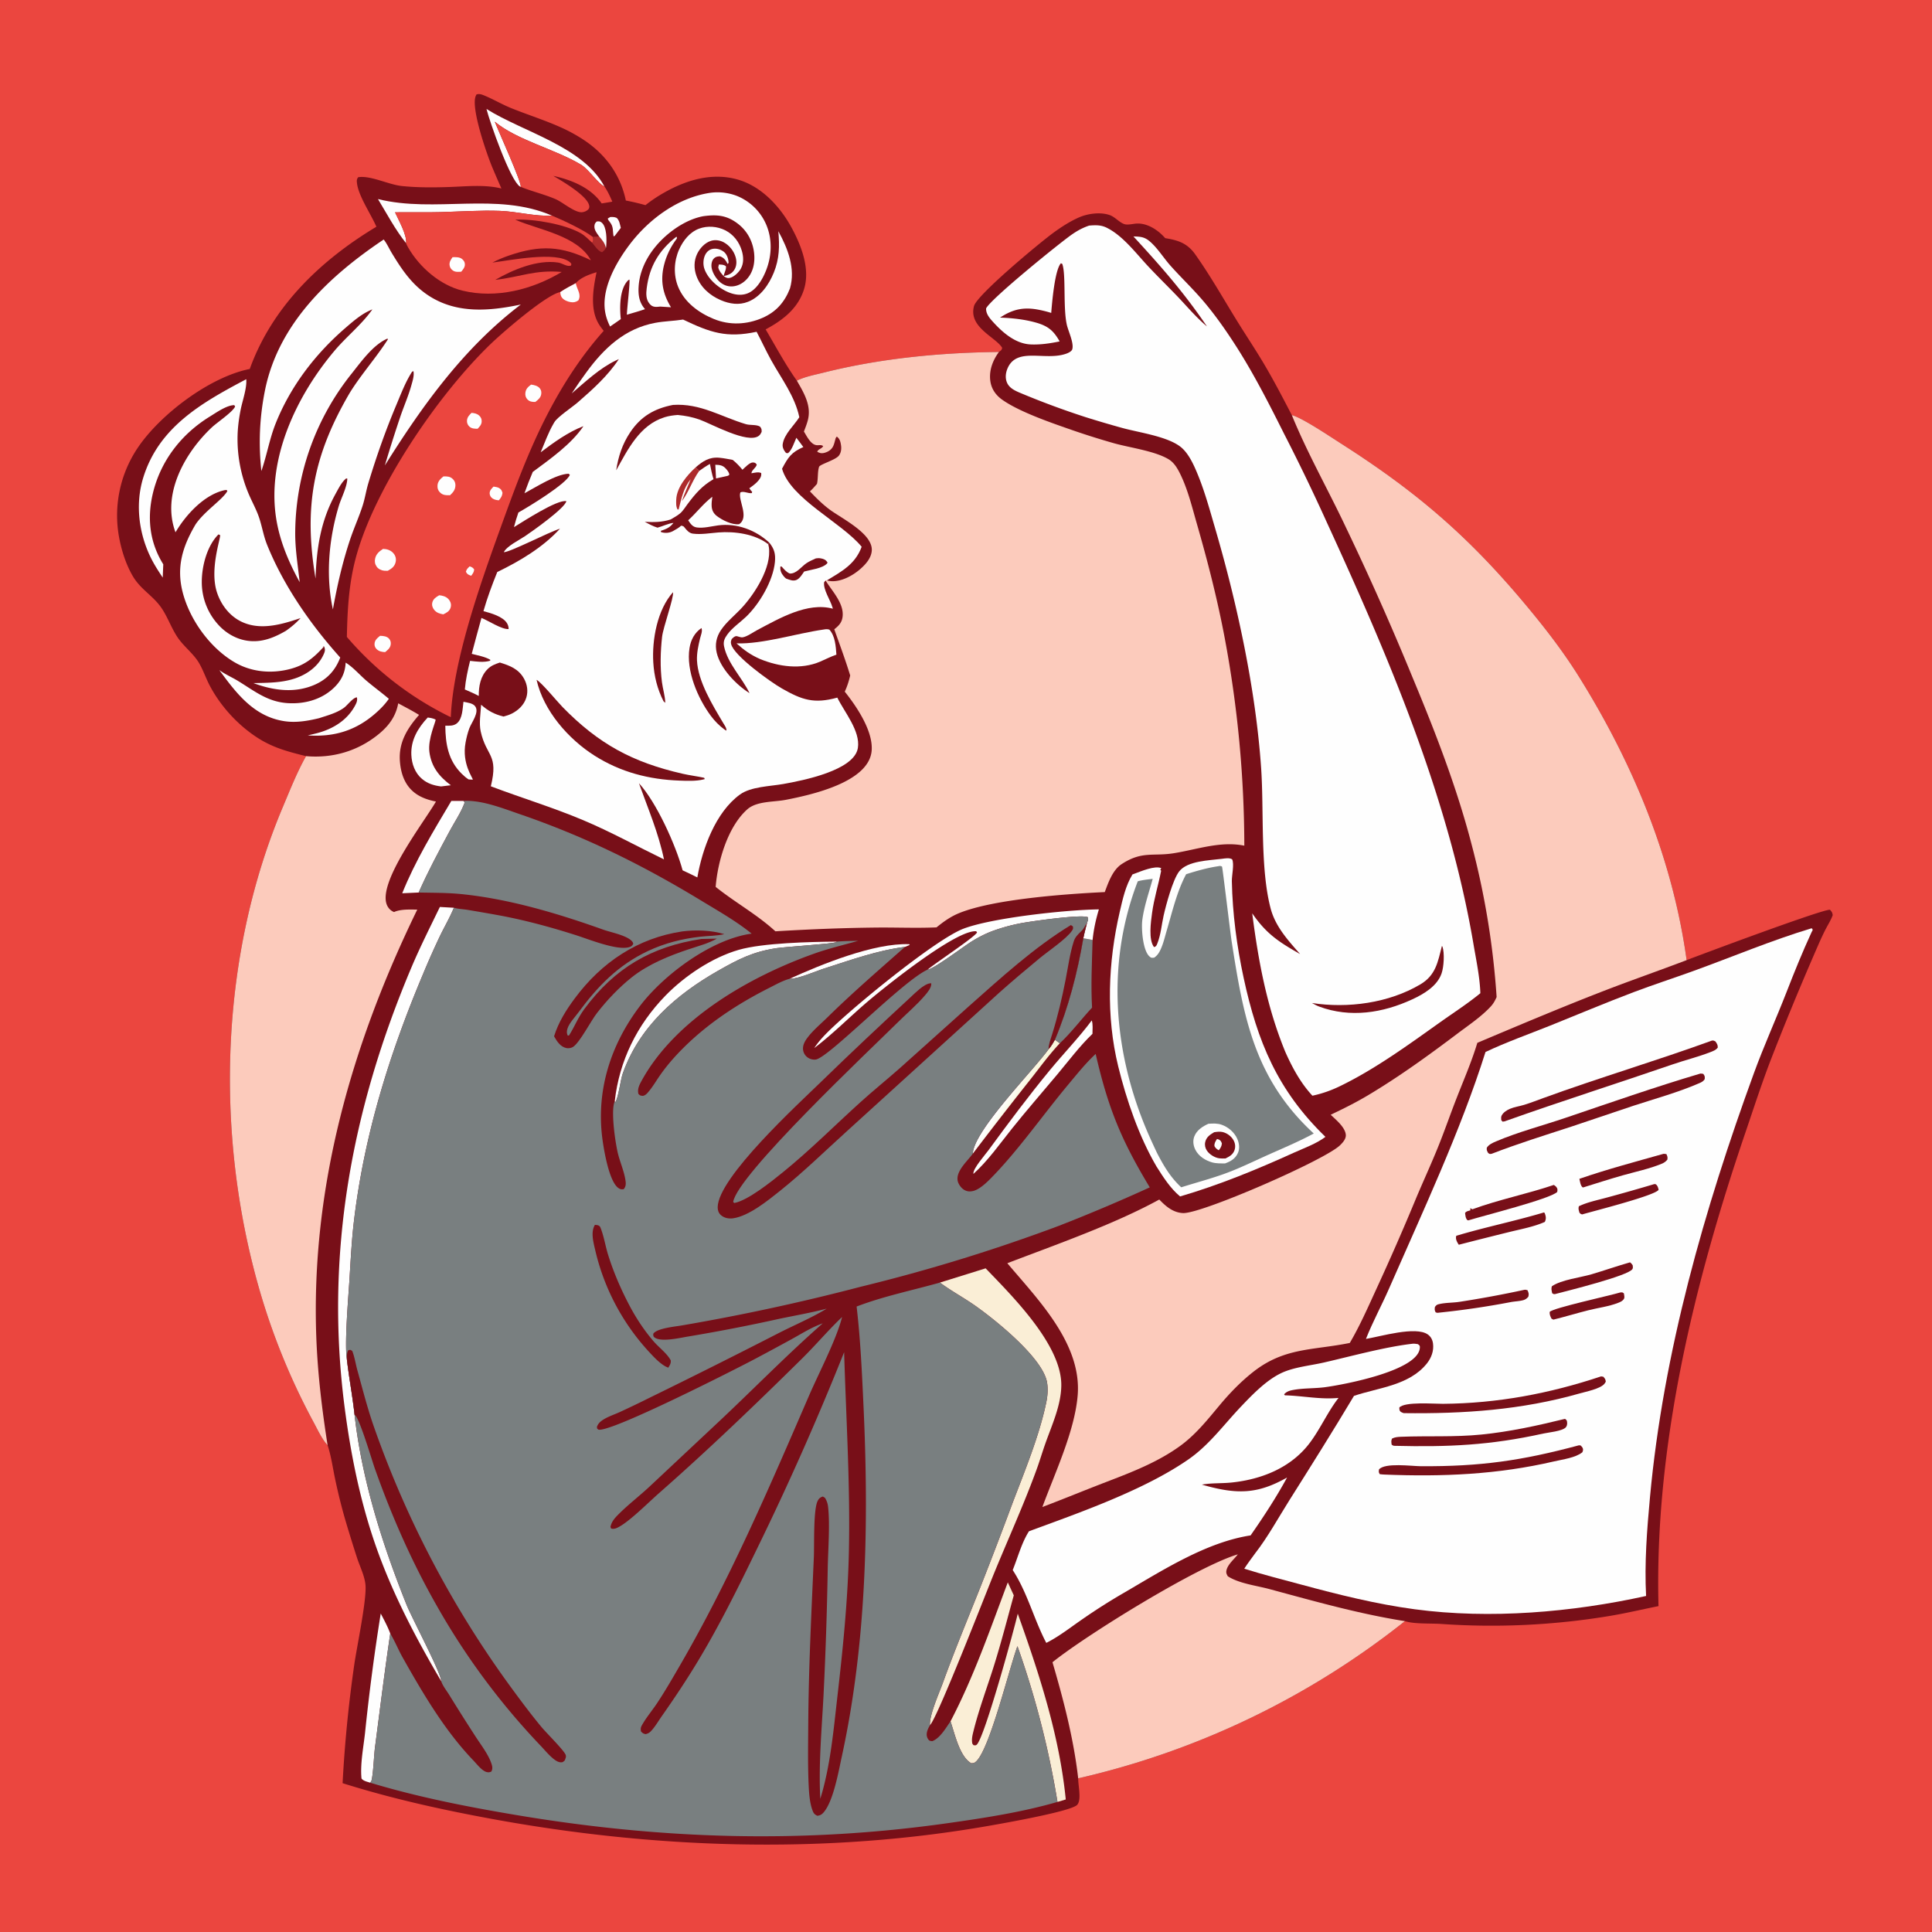
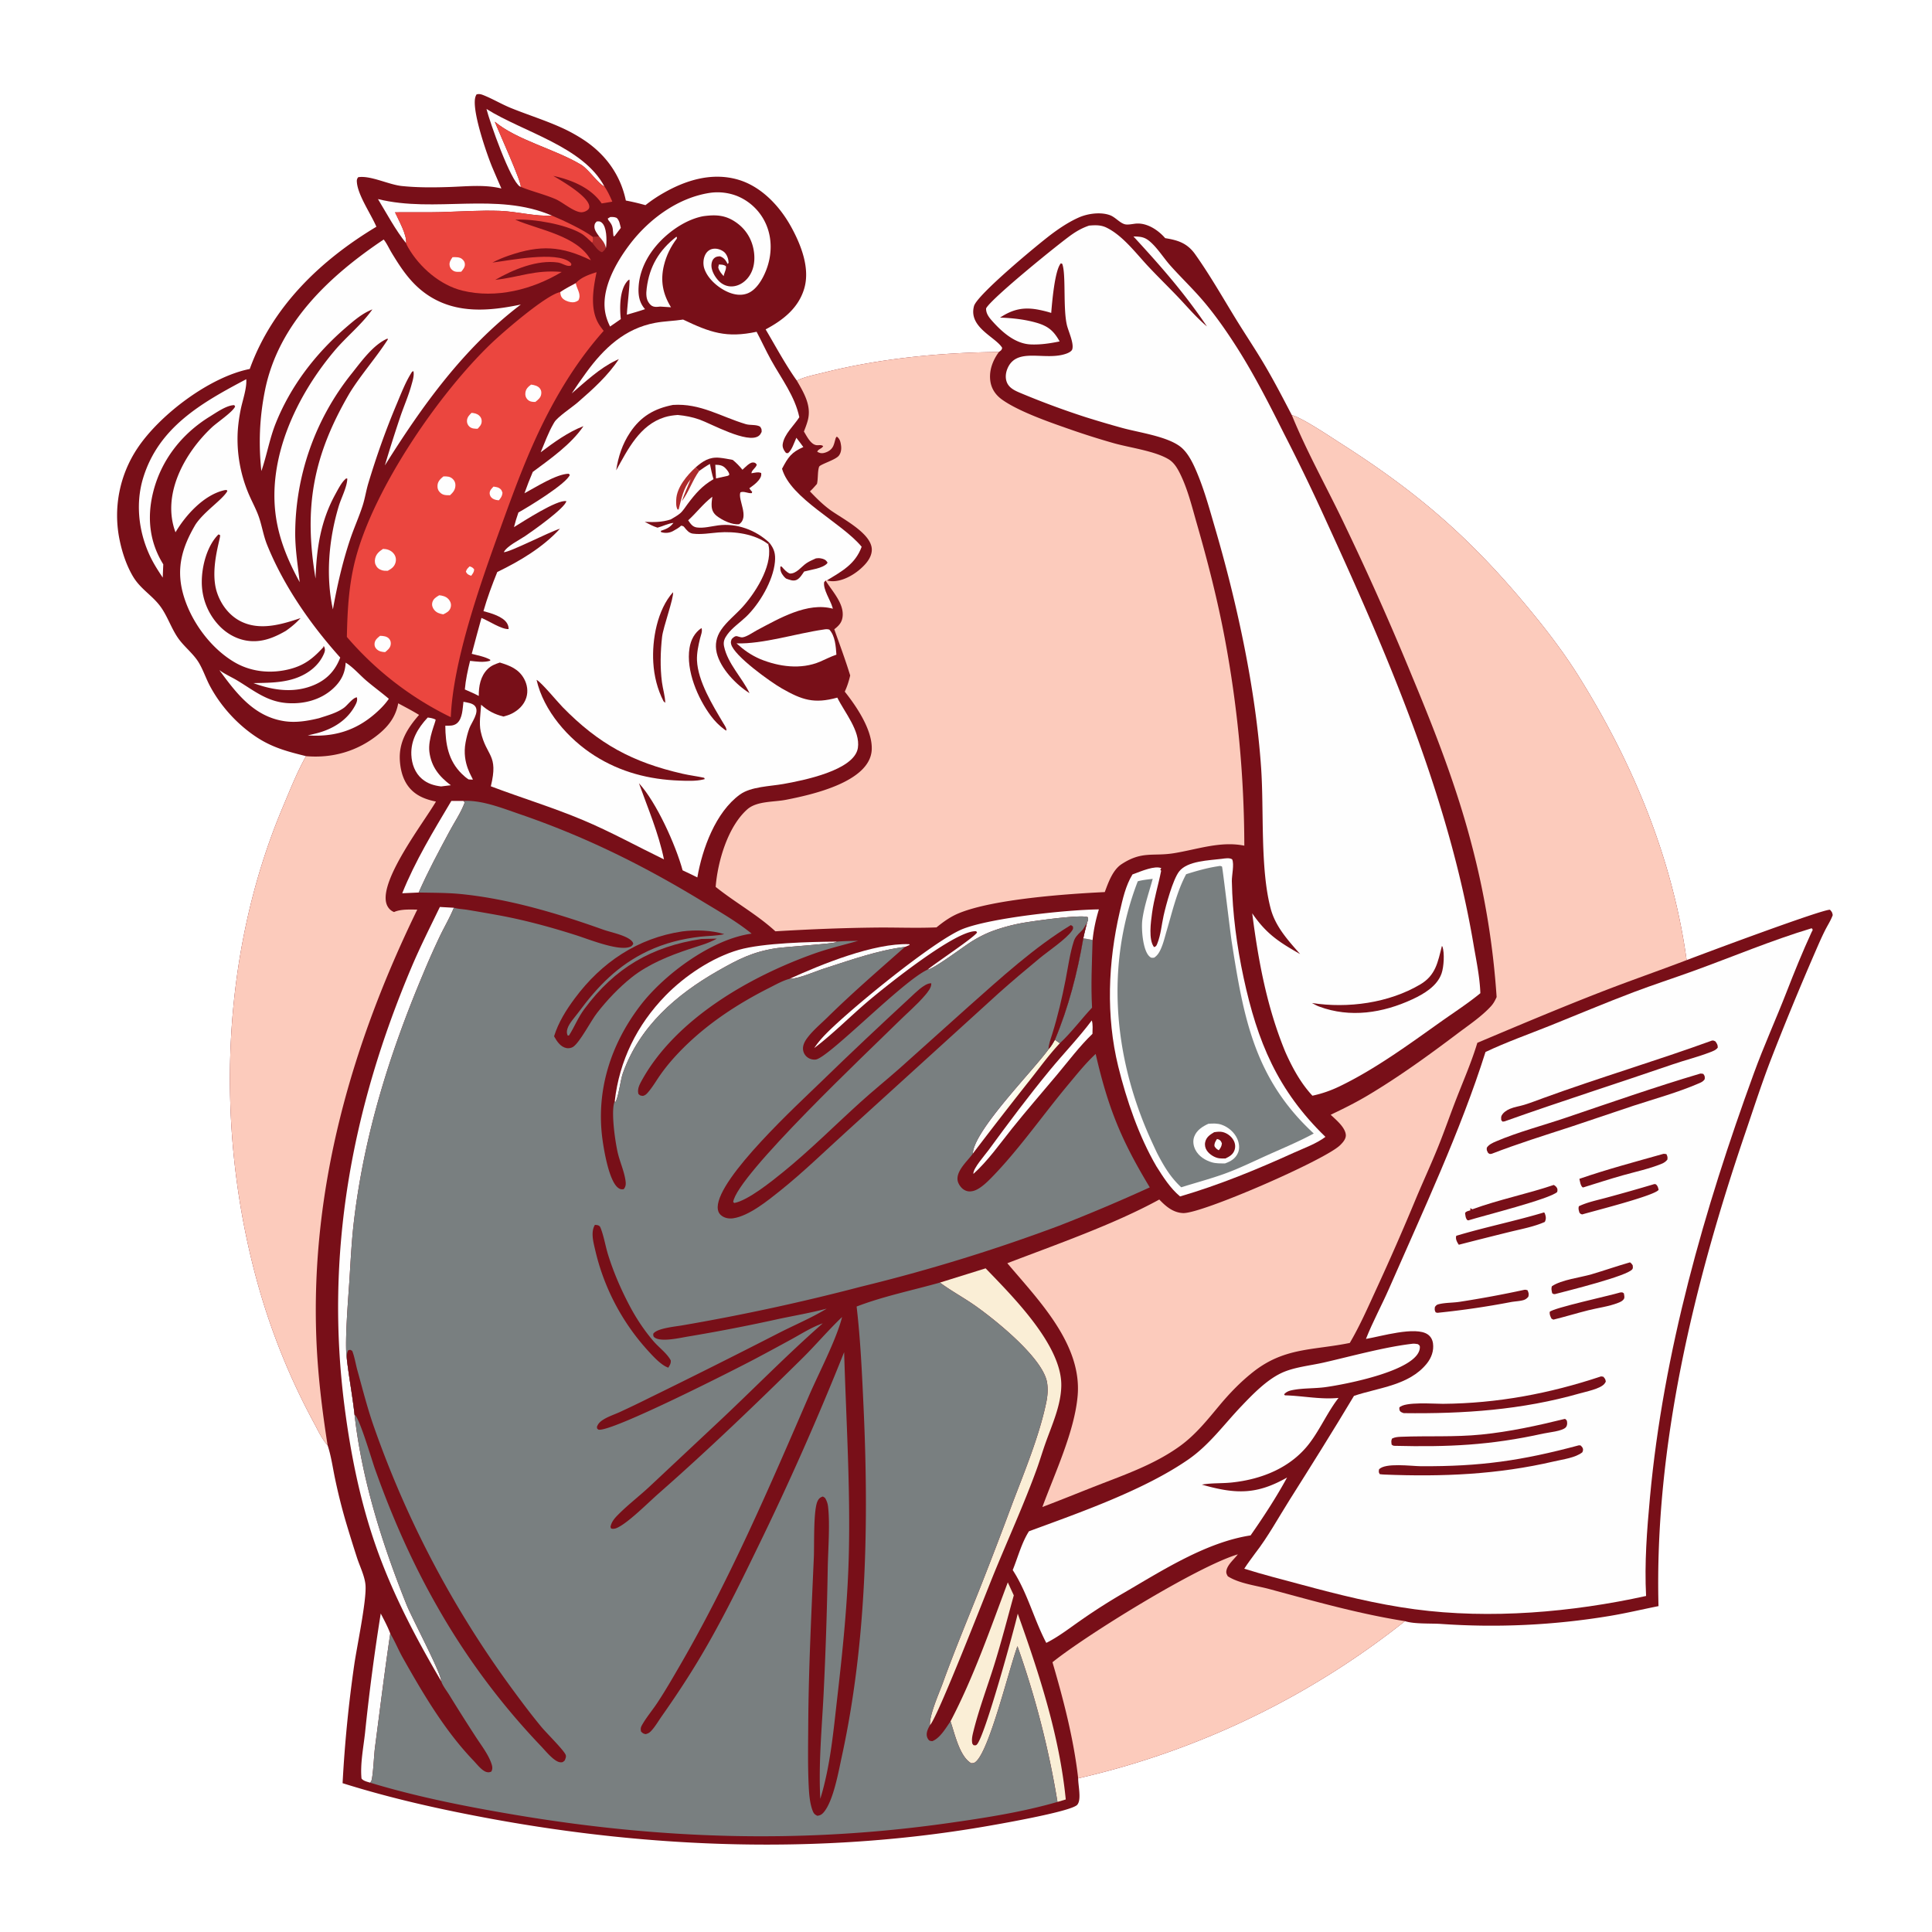
<svg xmlns="http://www.w3.org/2000/svg" version="1.1" style="display: block;" viewBox="0 0 2048 2048" width="1024" height="1024">
  <defs>
    <linearGradient id="Gradient1" gradientUnits="userSpaceOnUse" x1="1078.72" y1="1166.04" x2="1068.97" y2="1159.76">
      <stop class="stop0" offset="0" stop-opacity="1" stop-color="rgb(250,247,220)" />
      <stop class="stop1" offset="1" stop-opacity="1" stop-color="rgb(254,255,255)" />
    </linearGradient>
  </defs>
-   <path transform="translate(0,0)" fill="rgb(235,70,63)" d="M 0 0 L 2048 0 L 2048 2048 L 0 2048 L 0 0 z" />
  <path transform="translate(0,0)" fill="rgb(120,15,24)" d="M 531.497 199.805 A 1849.09 1849.09 0 0 1 521.786 177.275 C 516.667 165.029 498.532 113.928 504.432 101.486 C 505.028 100.23 504.813 100.146 506.107 99.871 C 508.361 99.391 510.532 100.112 512.617 100.946 C 522.541 104.917 531.821 110.538 541.799 114.58 C 559.407 121.713 577.67 127.384 594.983 135.225 A 169.621 169.621 0 0 1 618.973 148.415 C 641.882 163.571 657.802 185.472 663.418 212.577 C 670.474 213.894 677.298 215.526 684.208 217.471 A 152.592 152.592 0 0 1 703.844 204.301 C 727.461 190.843 754.475 182.694 781.456 190.165 C 806.681 197.149 826.517 218.364 838.788 240.736 C 849.198 259.715 859.016 284.596 852.394 306.309 C 846.115 326.899 829.813 339.457 811.61 349.164 C 822.33 367.264 832.511 386.413 844.709 403.523 C 852.845 399.353 864.18 397.215 873.104 394.975 C 933.302 379.866 996.898 373.708 1058.89 373.115 C 1061.04 371.425 1061.8 371.354 1062.34 368.709 C 1055.65 357.346 1026.32 347.041 1032.5 324.408 C 1035.77 312.432 1101.42 257.978 1115.71 247.428 C 1124.46 240.959 1133.76 234.88 1143.75 230.472 C 1153.14 226.325 1166.86 224.482 1176.66 228.125 C 1182.3 230.22 1186.79 236.089 1192.14 237.658 C 1195.38 238.608 1200.47 237.4 1203.8 237.066 C 1215.66 235.876 1227.63 243.748 1235.15 252.459 C 1248.81 254.599 1258.65 257.841 1266.99 269.622 C 1282.39 291.351 1295.66 314.599 1309.54 337.289 C 1319.33 353.289 1329.83 368.86 1339.42 384.983 C 1350.11 402.95 1359.76 421.53 1369.4 440.07 C 1379.91 442.513 1410.94 463.421 1421.23 469.983 C 1499.7 520.019 1554.63 566.599 1614.79 638.164 C 1636.25 663.693 1656.34 689.419 1674.01 717.747 C 1731.18 809.378 1773.05 910.351 1787.9 1017.79 C 1805.03 1011.14 1932.69 963.497 1939.87 964.387 C 1941.88 966.673 1942.21 967.072 1942.77 970.041 C 1940.79 975.627 1937.45 980.618 1934.79 985.896 C 1930.74 993.902 1927.19 1002.21 1923.62 1010.44 C 1907.81 1046.92 1892.43 1084.05 1878.03 1121.11 C 1867.81 1147.41 1859.11 1174.43 1850.01 1201.13 C 1795.75 1360.43 1753.63 1533.32 1758.08 1702.56 C 1740.75 1706 1723.56 1710.13 1706.12 1713.01 A 765.842 765.842 0 0 1 1526.83 1721.39 C 1516.36 1720.75 1498.86 1721.65 1489.29 1718.48 A 867.209 867.209 0 0 1 1142.92 1885.11 C 1142.87 1892.25 1145.97 1905.21 1143 1911.45 C 1142.07 1913.41 1141.19 1913.94 1139.35 1914.86 C 1124.94 1922.1 1059.52 1933.57 1039.83 1936.88 C 868.74 1965.69 691.317 1959.35 521.153 1928.08 C 467.789 1918.27 414.96 1906.54 363.154 1890.25 A 1400.78 1400.78 0 0 1 375.497 1764.86 C 378.174 1746.12 388.599 1697.09 387.472 1680.66 C 386.825 1671.22 381.622 1660.85 378.641 1651.88 A 1696.74 1696.74 0 0 1 367.573 1616.43 C 362.684 1600.12 358.61 1583.9 355.118 1567.24 C 352.7 1555.7 351.003 1543.2 347.281 1532.04 C 341.377 1525.77 336.679 1515.5 332.565 1507.88 A 710.371 710.371 0 0 1 273.58 1362.09 C 227.719 1198.65 233.395 1013.03 299.7 855.749 C 307.346 837.614 314.759 818.727 324.411 801.545 C 305.56 796.859 289.58 792.767 272.965 782.05 C 252.172 768.638 234.064 748.871 222.461 727.008 C 218.183 718.947 215.289 709.908 210.558 702.134 C 204.841 692.742 194.931 685.358 188.572 676.095 C 181.293 665.492 177.364 652.646 169.725 642.462 C 160.887 630.679 148.688 624.267 140.751 610.689 C 134.182 599.451 129.683 586.178 127.018 573.476 A 128.312 128.312 0 0 1 145.81 474.992 C 169.558 439.434 222.421 399.494 264.744 391.129 C 288.62 324.941 339.792 275.91 398.988 240.352 C 393.272 226.99 379.624 207.364 378.342 193.551 C 378.117 191.123 378.172 189.818 379.715 187.851 C 392.901 185.787 411.934 195.747 425.988 197.191 C 442.679 198.907 459.181 198.788 475.921 198.247 C 494.338 197.652 513.466 195.372 531.497 199.805 z" />
  <path transform="translate(0,0)" fill="rgb(254,254,254)" d="M 762.034 280.356 C 765.234 280.621 767.014 280.308 769.596 282.296 C 769.785 285.012 768.868 287.019 767.985 289.525 C 767.329 291.385 767.582 290.569 767.106 292.722 C 764.508 289.684 762.334 287.412 761.383 283.463 L 762.034 280.356 z" />
  <path transform="translate(0,0)" fill="rgb(254,254,254)" d="M 646.907 230.063 C 649.552 229.991 651.207 229.905 653.697 230.964 C 656.628 233.611 657.131 237.872 658.079 241.561 L 651.753 249.92 L 650.424 250.64 C 649.191 244.159 650.708 240.614 646.205 235.002 C 645.115 233.645 644.742 233.363 644.255 231.641 L 646.907 230.063 z" />
  <path transform="translate(0,0)" fill="rgb(173,43,44)" d="M 635.09 250.657 C 638.543 254.69 641.102 257.529 642.311 262.889 C 641.068 264.871 640.098 266.003 638.204 267.38 C 634.144 266.435 630.451 260.562 627.755 257.352 C 629.283 254.687 628.745 254.004 628.247 251.055 L 635.09 250.657 z" />
  <path transform="translate(0,0)" fill="rgb(254,254,254)" d="M 635.09 250.657 C 632.555 246.847 629.243 243.22 630.277 238.362 C 630.661 236.555 631.316 236.144 632.472 234.823 C 634.78 234.559 635.921 234.37 637.884 236.026 C 643.289 240.585 643.187 254.216 642.618 260.953 C 642.563 261.604 642.413 262.244 642.311 262.889 C 641.102 257.529 638.543 254.69 635.09 250.657 z" />
  <path transform="translate(0,0)" fill="rgb(254,254,254)" d="M 836.917 1037.6 C 871.156 1022.03 926.461 999.531 963.745 1000.86 L 964.325 1001.69 L 959.288 1003.76 C 930.186 1007.38 901.229 1017.85 873.418 1026.75 C 863.735 1029.85 846.768 1037.54 836.917 1037.6 z" />
  <path transform="translate(0,0)" fill="url(#Gradient1)" d="M 1118.25 1102.2 L 1123.48 1105.89 C 1112.07 1117.95 1102.11 1131.81 1091.81 1144.83 A 4801.66 4801.66 0 0 0 1031.22 1222.93 C 1032.1 1198.59 1095.35 1134.79 1111.44 1112.33 C 1114.23 1109.15 1116.18 1105.88 1118.25 1102.2 z" />
  <path transform="translate(0,0)" fill="rgb(254,254,254)" d="M 716.995 250.947 C 717.788 251.754 717.435 251.188 717.481 252.888 C 711.02 261.392 706.348 270.84 703.815 281.251 C 699.857 297.524 702.551 311.531 711.28 325.715 L 699.896 324.988 C 698.158 325.126 696.134 325.442 694.409 325.262 C 691.6 324.968 690.08 323.869 688.337 321.728 C 684.62 317.161 684.844 311.122 685.526 305.615 C 688.387 282.485 698.64 265.2 716.995 250.947 z" />
  <path transform="translate(0,0)" fill="rgb(254,254,254)" d="M 491.296 743.909 C 495.273 744.765 501.25 745.276 503.766 748.789 C 508.365 755.208 499.818 765.874 497.514 772.046 C 495.716 776.863 494.47 782.031 493.525 787.078 C 489.312 809.574 501.431 824.705 501.191 826.484 L 496.743 826.224 C 494.12 824.57 491.862 822.566 489.642 820.405 C 475.117 806.259 472.199 788.602 472.045 769.273 C 476.45 769.297 480.738 769.681 484.366 766.73 C 490.371 761.846 490.313 751.085 491.296 743.909 z" />
  <path transform="translate(0,0)" fill="rgb(254,254,254)" d="M 453.412 760.6 C 456.5 760.985 458.899 761.411 461.728 762.735 C 462.227 764.911 453.345 782.981 455.191 797.201 C 457.227 812.892 465.66 823.241 477.914 832.389 L 467.528 833.653 C 459.94 832.695 453.293 830.712 447.35 825.684 C 439.871 819.357 436.46 809.796 436.037 800.21 C 435.343 784.49 443.065 771.616 453.412 760.6 z" />
  <path transform="translate(0,0)" fill="rgb(254,254,254)" d="M 515.698 115.526 C 554.952 140.123 618.084 155.356 640.649 197.538 C 634.815 195.621 623.975 179.421 616.024 174.644 C 588.331 158.006 548.067 148.646 524.522 128.993 C 528.172 138.541 552.92 193.05 552.075 198.1 C 551.739 197.951 551.38 197.846 551.068 197.652 C 540.956 191.356 519.224 129.615 515.698 115.526 z" />
  <path transform="translate(0,0)" fill="rgb(254,254,254)" d="M 1157.33 1081.69 C 1158.71 1085.97 1158.08 1091.39 1158.06 1095.89 C 1144.41 1109.03 1132.7 1124.68 1120.54 1139.22 C 1104.64 1158.26 1088.29 1176.89 1072.81 1196.28 C 1060.01 1212.31 1047.19 1230.58 1031.91 1244.34 C 1031.89 1244.25 1031.85 1244.16 1031.84 1244.07 C 1031.58 1238.46 1044.02 1224.49 1047.78 1219.35 C 1068.93 1190.45 1090.2 1161.96 1112.98 1134.3 C 1127.56 1116.6 1143.58 1100.07 1157.33 1081.69 z" />
  <path transform="translate(0,0)" fill="rgb(254,254,254)" d="M 400.66 211.026 C 461.3 226.063 526.341 203.196 585.098 228.575 C 567.314 229.586 548.005 224.172 529.972 223.531 C 509.025 222.787 487.927 224.272 466.983 224.845 C 450.914 225.284 434.826 224.851 418.749 225.052 C 422.622 233.655 431.345 248.623 430.514 257.844 C 419.138 243.746 410.073 226.525 400.66 211.026 z" />
  <path transform="translate(0,0)" fill="rgb(254,254,254)" d="M 478.44 849.015 L 491.261 849.014 L 492.624 850.565 C 488.937 860.929 481.875 871.28 476.62 881.075 C 465.133 902.488 453.63 923.853 443.821 946.106 L 426.379 946.896 C 440.11 912.649 459.624 880.67 478.44 849.015 z" />
  <path transform="translate(0,0)" fill="rgb(121,127,128)" d="M 1148.35 994.612 C 1151.63 995.195 1154.97 995.683 1158.19 996.505 C 1157.52 1020.37 1156.3 1044.27 1157.63 1068.13 C 1146.24 1080.32 1135.58 1094.64 1123.48 1105.89 L 1118.25 1102.2 C 1132.66 1067.9 1142.1 1031.23 1148.35 994.612 z" />
  <path transform="translate(0,0)" fill="rgb(254,254,254)" d="M 887.173 998.142 C 886.787 998.362 886.407 998.595 886.014 998.802 C 882.901 1000.44 831.851 1003.74 822.776 1005.14 C 798.066 1008.93 782.682 1016.81 761.233 1029.03 C 716.868 1054.3 677.84 1088.09 660.287 1137.63 C 657.424 1145.71 655.864 1162.86 652.163 1168.56 L 651.662 1167.28 C 656.508 1124.41 675.264 1086.38 705.443 1055.39 C 725.789 1034.5 754.939 1014.95 783.126 1006.86 C 808.837 999.474 859.316 998.388 887.173 998.142 z" />
  <path transform="translate(0,0)" fill="rgb(254,254,254)" d="M 403.602 1710.39 C 407.193 1717.35 410.984 1724.27 413.69 1731.63 C 407.704 1771.84 402.756 1812.12 397.483 1852.42 C 396.383 1860.83 395.657 1881.61 393.658 1887.89 C 393.429 1888.61 392.731 1889.09 392.267 1889.69 C 389.232 1888.69 385.159 1887.93 383.212 1885.3 C 381.686 1869.98 385.343 1851.9 387.012 1836.47 A 2265.01 2265.01 0 0 1 403.602 1710.39 z" />
  <path transform="translate(0,0)" fill="rgb(254,254,254)" d="M 863.147 1110.98 C 866.691 1105.56 870.686 1100.95 875.179 1096.32 C 900.003 1070.75 991.262 996.019 1021.08 984.545 C 1051.41 972.874 1130.73 964.388 1164.86 963.984 C 1161.59 974.837 1159.33 985.206 1158.19 996.505 C 1154.97 995.683 1151.63 995.195 1148.35 994.612 C 1149.41 989.157 1150.95 983.692 1152.25 978.284 C 1153.21 975.696 1153.95 974.928 1153.08 972.243 C 1145.97 969.031 1091.52 976.799 1081.16 978.857 A 193.258 193.258 0 0 0 1052.24 986.886 C 1044.59 989.726 1037.44 993.432 1030.49 997.694 C 1021.52 1003.19 990.257 1027.02 983.245 1027.88 C 992.147 1020.44 1032.04 994.235 1035.74 988.48 L 1034.86 987.189 C 1013.91 985.158 938.233 1046.05 920.443 1061.12 C 901.182 1077.43 883.258 1095.74 863.147 1110.98 z" />
  <path transform="translate(0,0)" fill="rgb(254,254,254)" d="M 872.87 667.36 C 875.272 666.952 876.785 666.721 879.142 667.418 C 885.345 674.165 886 685.21 886.634 693.977 C 880.518 696.018 875.151 698.926 869.258 701.416 C 848.918 710.012 825.666 706.788 805.739 698.611 C 795.749 694.207 788.864 689.316 780.74 682.02 C 808.92 682.832 844.07 671.496 872.87 667.36 z" />
  <path transform="translate(0,0)" fill="rgb(254,254,254)" d="M 366.396 702.419 C 373.961 706.907 381.573 715.735 388.395 721.548 C 396.153 728.16 404.419 734.142 412.188 740.754 C 408.173 746.612 403.217 751.617 397.882 756.284 C 376.832 774.699 353.714 781.435 326.209 779.542 A 381.751 381.751 0 0 0 335.397 777.369 C 351.909 773.176 367.032 764.354 375.686 749.197 C 377.469 746.074 379.293 742.755 378.283 739.206 C 373.999 739.613 368.377 747.503 364.757 750.169 C 357.129 755.787 347.158 758.373 338.242 761.307 C 326.236 764.211 313.833 766.345 301.484 764.478 C 269.166 759.594 250.54 734.95 232.491 710.322 C 238.752 714.896 245.76 717.834 252.337 721.847 C 269.748 732.473 283.325 743.82 304.46 745.309 C 321.732 746.525 339.425 742.116 352.522 730.389 C 361.111 722.699 365.897 713.935 366.396 702.419 z" />
  <path transform="translate(0,0)" fill="rgb(235,70,63)" d="M 524.522 128.993 C 548.067 148.646 588.331 158.006 616.024 174.644 C 623.975 179.421 634.815 195.621 640.649 197.538 C 644.165 202.684 646.617 208.058 649.086 213.753 A 366.688 366.688 0 0 1 637.802 215.64 C 626.321 198.918 605.633 190.586 586.486 186.439 C 595.603 191.818 622.607 207.436 624.57 218.001 C 624.812 219.304 624.692 220.615 623.843 221.647 C 622.292 223.532 619.368 224.773 616.955 224.971 C 609.262 225.602 596.417 214.284 588.896 211.071 C 576.877 205.937 564.109 202.994 552.075 198.1 C 552.92 193.05 528.172 138.541 524.522 128.993 z" />
-   <path transform="translate(0,0)" fill="rgb(254,254,254)" d="M 837.41 305.746 C 831.692 320.369 822.721 330.662 808.115 337.013 C 791.632 344.179 773.486 344.987 756.765 338.171 C 740.695 331.619 725.474 320.451 718.8 303.888 C 713.766 291.394 714.393 276.817 719.853 264.561 C 724.062 255.112 731.07 246.111 741.019 242.392 C 749.889 239.076 760.383 239.884 768.798 244.133 C 777.601 248.579 783.649 256.564 786.407 265.948 C 788.214 272.097 788.551 279.001 785.333 284.756 C 783.096 288.757 778.016 293.731 773.355 294.645 C 770.613 295.182 769.326 294.043 767.106 292.722 C 771.839 291.627 775.81 290.235 778.494 285.903 C 780.941 281.953 781.062 277.134 779.842 272.753 C 777.999 266.134 773.209 260.041 767.128 256.812 C 763.006 254.623 758.107 253.899 753.611 255.317 C 747.139 257.359 741.802 263.231 738.95 269.224 C 735.46 276.557 735.502 284.863 738.232 292.441 C 742.603 304.574 752.569 313.317 764.241 318.258 C 773.526 322.189 783.379 323.693 792.972 319.885 C 806.186 314.64 815.081 301.721 820.265 288.965 C 826.242 274.255 826.456 260.693 825.062 245.1 C 835.172 263.455 843.448 284.698 837.41 305.746 z" />
  <path transform="translate(0,0)" fill="rgb(250,238,214)" d="M 1068.31 1677.38 L 1074.66 1691.14 C 1067.8 1715.94 1061.41 1740.92 1053.72 1765.47 C 1046.47 1788.62 1037.66 1811.84 1031.85 1835.36 C 1030.79 1839.63 1029.73 1843.98 1030.73 1848.35 L 1031.97 1849.98 C 1033.45 1850.05 1034.25 1850.5 1035.43 1849.38 C 1043.84 1841.42 1075.11 1726.89 1078.86 1710.54 C 1101.59 1774.26 1123.06 1839.82 1129.75 1907.5 L 1120.97 1910.12 A 955.449 955.449 0 0 0 1078.54 1744.99 C 1069.53 1769.65 1049.42 1852.98 1034.99 1866.98 C 1033.15 1868.77 1031.99 1869.11 1029.51 1869.09 C 1017.11 1861.93 1012.1 1837.77 1007.57 1824.71 C 1032.22 1777.59 1049.63 1727.07 1068.31 1677.38 z" />
  <path transform="translate(0,0)" fill="rgb(254,254,254)" d="M 753.307 204.328 A 56.959 56.959 0 0 1 781.326 207.749 A 56.945 56.945 0 0 1 811.998 237.601 C 818.823 253.171 818.265 270.894 812.097 286.571 C 808.496 295.723 802.003 307.208 792.492 310.964 C 785.475 313.735 777.851 312.365 771.154 309.361 C 761.1 304.852 750.245 295.52 746.638 284.782 C 745.042 280.032 745.435 273.916 747.889 269.518 C 749.499 266.634 751.986 264.562 755.269 263.874 C 759.41 263.007 763.95 264.355 767.268 266.901 C 770.133 269.1 771.939 273.588 772.202 277.117 C 772.353 279.148 772.586 278.381 771.309 279.805 C 769.342 275.855 767.458 273.258 763.268 271.719 C 760.771 271.8 758.803 272.068 756.897 273.885 C 755.035 275.659 754.274 278.374 754.163 280.872 C 753.893 286.899 758.069 293.988 762.226 298.083 C 765.999 301.801 770.937 303.884 776.262 303.591 C 782.491 303.248 788.11 299.933 792.158 295.311 C 798.67 287.877 800.442 277.839 799.376 268.249 C 797.976 255.666 792.053 244.661 781.942 236.973 C 770.146 228.006 759.577 227.244 745.442 229.192 C 731.235 231.87 717.471 240.005 706.657 249.372 C 690.595 263.285 678.217 282.475 676.944 304.145 C 676.42 313.061 677.738 320.928 683.772 327.715 C 677.431 329.908 670.957 331.712 664.523 333.608 C 664.497 328.396 668.182 297.877 667.165 296.342 C 666.184 296.918 665.977 296.96 665.097 297.935 C 656.62 307.323 656.801 326.68 658.084 338.27 L 646.71 346.141 C 644.181 341.022 642.263 335.718 641.387 330.056 C 637.594 305.532 653.078 278.25 667.32 259.385 C 687.839 232.206 718.995 209.22 753.307 204.328 z" />
  <path transform="translate(0,0)" fill="rgb(250,238,214)" d="M 1044.81 1344.49 C 1073.15 1373.98 1125.33 1425.58 1125.02 1468.42 C 1124.86 1489.71 1114.99 1510.7 1108.02 1530.49 C 1104.86 1539.46 1102.16 1548.59 1098.91 1557.53 C 1085.34 1594.87 1068.66 1631.36 1053.6 1668.14 C 1044.17 1691.16 993.901 1820.61 985.821 1828.74 C 984.888 1818.46 995.74 1794.21 999.453 1783.95 C 1012.09 1749.06 1026.38 1714.86 1040.05 1680.37 A 4701.18 4701.18 0 0 0 1073.27 1593.48 C 1086.12 1559.65 1101.65 1522.22 1109.03 1486.84 C 1110.5 1479.79 1111.1 1472.71 1109.93 1465.56 C 1105.71 1439.79 1055.82 1399.72 1034.16 1384.39 C 1022.2 1375.93 1009.22 1368.97 997.399 1360.35 L 996.37 1359.59 L 1044.81 1344.49 z" />
  <path transform="translate(0,0)" fill="rgb(254,254,254)" d="M 466.282 961.423 L 481.126 962.256 L 480.807 963.031 C 476.674 972.88 471.21 982.286 466.534 991.899 A 865.766 865.766 0 0 0 448.538 1032.34 C 412.91 1116.95 386.045 1202.97 375.195 1294.42 C 372.678 1315.64 371.679 1336.9 370.324 1358.21 C 369.16 1376.51 364.947 1425.77 367.837 1442.05 C 370.12 1461.28 373.763 1480.4 375.841 1499.64 C 383.586 1568.55 405.162 1636.6 430.828 1700.76 C 436.583 1715.15 467.783 1773.65 467.719 1782.15 C 440.48 1735.8 415.538 1688.32 397.9 1637.43 C 381.516 1590.17 371.675 1540.91 365.26 1491.38 C 344.225 1328.97 372.787 1175.34 436.195 1025.37 C 445.356 1003.71 456.029 982.592 466.282 961.423 z" />
  <path transform="translate(0,0)" fill="rgb(235,70,63)" d="M 418.749 225.052 C 434.826 224.851 450.914 225.284 466.983 224.845 C 487.927 224.272 509.025 222.787 529.972 223.531 C 548.005 224.172 567.314 229.586 585.098 228.575 C 596.834 233.415 618.531 243.599 628.247 251.055 C 628.745 254.004 629.283 254.687 627.755 257.352 C 624 253.837 620.124 249.781 615.637 247.23 C 598.865 237.695 566.502 232.071 547.463 232.843 C 547.04 232.86 546.617 232.887 546.193 232.91 C 571.58 243.868 611.998 249.646 626.37 275.876 C 595.076 260.703 572.854 259.412 539.51 270.882 C 533.45 272.967 527.644 275.346 521.974 278.334 C 539.475 276.243 590.003 265.805 604.305 278.082 C 605.081 278.749 605.263 279.214 605.714 280.03 L 605.198 281.583 C 600.812 283.018 596.211 278.984 591.592 278.301 C 569.394 275.017 543.634 285.899 524.971 296.685 C 551.685 293.637 566.531 285.832 595.475 288.268 C 564.529 306.895 525.986 316.844 490.126 308.067 C 466.583 302.304 444.783 283.371 432.795 262.595 C 431.986 261.193 430.961 259.384 430.514 257.844 C 431.345 248.623 422.622 233.655 418.749 225.052 z" />
  <path transform="translate(0,0)" fill="rgb(254,254,254)" d="M 479.719 272.637 C 482.925 272.546 487.355 272.353 489.928 274.666 C 491.769 276.321 492.811 277.845 492.806 280.388 C 492.8 283.452 490.748 285.769 488.941 288.006 C 485.898 288.196 482.672 288.612 480.032 286.706 C 477.962 285.212 476.855 283.504 476.558 280.946 C 476.177 277.669 477.98 275.201 479.719 272.637 z" />
  <path transform="translate(0,0)" fill="rgb(254,254,254)" d="M 261.037 401.978 C 261.848 411.425 256.988 424.825 255.094 434.37 C 253.483 442.493 252.349 450.594 251.93 458.868 A 149.117 149.117 0 0 0 263.091 522.336 C 266.252 530.033 270.319 537.382 273.356 545.119 C 277.479 555.623 278.885 566.999 283.158 577.584 C 300.713 621.07 329.363 662.22 360.668 697.034 C 355.659 710.157 347.306 719.612 334.359 725.494 C 312.968 735.211 289.953 732.061 268.632 724.125 C 283.936 723.787 299.732 723.929 314.302 718.603 C 326.877 714.007 338.101 705.474 343.44 692.833 C 344.678 689.9 344.784 688.1 343.512 685.216 L 343.477 685.255 L 342.152 685.305 L 343.056 685.692 C 332.672 697.202 323.458 704.811 308.331 708.943 C 288.394 714.388 266.944 712.635 248.977 702.218 C 222.924 687.113 201.453 657.464 193.806 628.474 C 186.673 601.431 193.402 579.483 207.299 555.905 C 216.791 541.797 235.492 530.047 240.971 520.666 L 240.346 519.419 C 238.95 519.476 238.731 519.432 237.161 519.811 C 215.846 524.949 196.655 546.2 186.046 564.261 C 170.991 524.088 196.001 479.769 224.667 452.938 C 230.212 447.748 246.901 436.61 249.256 430.856 L 248.289 429.466 C 240.211 429.555 229.332 437.326 222.555 441.489 C 192.248 460.104 170.118 488.551 161.939 523.424 C 155.788 549.648 158.737 575.216 173.078 598.199 L 172.498 612.278 C 168.8 606.661 165.096 601.04 161.9 595.118 C 147.581 568.589 142.847 535.808 151.721 506.742 C 168.276 452.513 214.19 426.766 261.037 401.978 z" />
  <path transform="translate(0,0)" fill="rgb(120,15,24)" d="M 231.611 566.469 L 233.306 567.25 C 234.218 569.948 222.031 603.169 229.901 627.678 C 234.112 640.791 243.084 652.713 255.605 658.852 C 275.822 668.765 298.697 661.924 318.643 655.192 C 313.841 660.467 308.874 664.592 303.077 668.693 C 293.01 674.495 282.528 679.235 270.709 679.664 C 256.785 680.169 243.826 674.465 233.92 664.862 A 66.931 66.931 0 0 1 213.908 616.697 C 213.92 600.051 219.498 578.498 231.611 566.469 z" />
  <path transform="translate(0,0)" fill="rgb(254,254,254)" d="M 1497.6 1424.4 C 1499.58 1424.27 1501.16 1424.58 1503.12 1424.88 C 1504.18 1425.86 1505.07 1426.13 1505.11 1427.7 C 1505.75 1452.62 1424.9 1467.69 1405.08 1470.42 C 1393.36 1472.03 1380.91 1471.28 1369.37 1473.7 C 1366.18 1474.37 1363.37 1475.53 1361.21 1478.04 L 1362.01 1479.11 C 1381.28 1479.62 1399.57 1483.71 1418.91 1481.85 C 1407.58 1496.31 1399.86 1514.21 1388.58 1529.3 C 1368.87 1555.67 1337.67 1568.2 1305.54 1571.53 C 1295.52 1572.57 1285.48 1571.96 1275.49 1573.5 L 1274.03 1573.73 A 91.3 91.3 0 0 0 1276.48 1574.46 C 1311.13 1584.05 1332.75 1584.12 1364.35 1566.23 C 1352.91 1587.25 1339.36 1607.97 1325.68 1627.59 C 1278.48 1634.85 1232.08 1664.77 1191.42 1688.44 A 635.404 635.404 0 0 0 1146.38 1717.11 C 1134.38 1725.4 1122.19 1735.02 1109.11 1741.53 C 1095.88 1716.37 1089.24 1688.5 1073.52 1664.32 C 1078.98 1650.89 1082.93 1635.47 1090.74 1623.22 C 1144.39 1603.45 1212.75 1579.62 1259.71 1547.08 C 1281.9 1531.71 1297.22 1510.24 1315.63 1490.91 C 1327.6 1478.34 1342.24 1463.13 1358.1 1455.57 C 1371.45 1449.2 1388.66 1447.67 1403.03 1444.4 C 1432.38 1437.7 1468.27 1427.72 1497.6 1424.4 z" />
  <path transform="translate(0,0)" fill="rgb(254,254,254)" d="M 406.743 253.9 C 410.014 257.962 412.533 263.642 415.278 268.169 C 426.115 286.042 436.774 301.987 454.644 313.555 C 484.391 332.812 518.904 329.789 552.101 322.817 C 491.669 368.703 447.855 429.77 407.967 493.388 A 1521.44 1521.44 0 0 1 424.623 440.882 C 428.371 430.024 432.994 419.511 436.066 408.435 C 437.298 403.993 439.325 397.924 438.216 393.367 L 436.765 394.126 C 429.992 404.596 425.271 417.004 420.444 428.476 C 408.816 456.112 399.132 483.481 390.47 512.171 C 388.096 520.033 386.919 528.244 384.406 536.033 C 380.513 548.1 375.193 559.742 371.162 571.791 C 363.066 595.996 357.401 620.877 352.891 645.973 C 345.055 610.206 348.626 571.21 359.131 536.397 C 361.765 527.67 367.972 516.157 368.154 507.305 C 366.492 507.193 367.166 506.946 365.838 508.147 C 361.817 511.788 358.405 518.617 355.785 523.359 C 339.924 552.067 335.565 581.014 334.488 613.295 C 321.704 537.309 332.075 482.499 370.75 416.444 C 383.043 396.601 398.653 379.323 411.164 359.761 L 410.763 358.891 C 395.786 365.299 383.155 382.971 373.21 395.493 A 272.316 272.316 0 0 0 312.935 566.993 C 313.115 583.867 315.835 600.417 317.703 617.143 C 305.798 595.406 296.294 573.132 292.581 548.428 C 283.062 485.095 314.713 418.993 354.772 371.618 C 367.125 357.009 382.982 344.391 394.058 328.928 C 394.294 328.6 394.519 328.264 394.75 327.932 A 88.722 88.722 0 0 0 389.984 330.118 C 381.403 334.395 373.332 341.437 366.126 347.66 C 334.251 375.192 308.149 409.242 292.37 448.495 C 285.822 464.783 283.021 481.892 277.378 498.377 L 277.053 499.304 C 273.977 470.231 275.104 442.919 280.79 414.269 C 294.904 343.154 349.055 292.554 406.743 253.9 z" />
  <path transform="translate(0,0)" fill="rgb(252,203,188)" d="M 1115.67 1762.04 C 1151.3 1733.31 1269.08 1660.47 1312.15 1647.67 C 1308.42 1652.66 1301.93 1657.9 1300.27 1663.95 C 1299.45 1666.94 1300.08 1668.45 1301.54 1670.92 C 1313.5 1678.64 1331.81 1680.76 1345.48 1684.45 C 1393.26 1697.33 1440.31 1710.74 1489.29 1718.48 A 867.209 867.209 0 0 1 1142.92 1885.11 C 1138.17 1843.4 1127.45 1802.24 1115.67 1762.04 z" />
  <path transform="translate(0,0)" fill="rgb(254,254,254)" d="M 1295.17 910.389 C 1298.4 909.977 1303.36 909.038 1306.15 910.937 C 1308.52 916.132 1305.68 927.832 1305.81 934.123 C 1306.48 968.176 1311.09 1003.04 1318.26 1036.32 C 1332.9 1104.3 1354.24 1155.87 1405.02 1205.13 C 1395.37 1212.42 1382.56 1216.94 1371.52 1221.94 C 1331.84 1239.91 1292.79 1256.01 1250.93 1268.28 C 1240.44 1259.5 1233.13 1247.88 1225.89 1236.45 C 1207.35 1204.75 1194.13 1166.12 1185.39 1130.55 C 1172.25 1076.98 1174.6 1019.95 1186.98 966.551 C 1190.12 953.025 1193.16 938.916 1200.46 926.934 L 1202.91 926.035 C 1209.36 923.683 1224.37 917.201 1231.07 920.328 C 1230.69 920.862 1230.16 921.327 1229.99 921.955 L 1230.86 923.063 C 1227.91 938.157 1223.3 952.577 1221.22 967.928 C 1219.96 977.295 1217.25 996.059 1223.31 1003.94 C 1225.74 1003.37 1226.13 1001.89 1226.99 999.683 C 1230.51 990.748 1231.37 980.117 1233.45 970.736 C 1235.95 959.507 1243.2 932.503 1249.93 923.798 C 1258.73 912.435 1281.81 912.11 1295.17 910.389 z" />
  <path transform="translate(0,0)" fill="rgb(121,127,128)" d="M 1290.82 918.319 C 1291.34 918.226 1293.03 917.885 1293.51 917.97 C 1294.17 918.089 1294.91 918.232 1295.39 918.698 C 1295.93 919.208 1304.32 989.798 1305.6 997.965 C 1318.15 1078.17 1329.51 1143.33 1392.64 1201.56 C 1376.89 1210.11 1359.94 1217.12 1343.59 1224.47 C 1328.18 1231.4 1312.68 1239.06 1296.75 1244.7 C 1282.12 1249.88 1266.98 1253.9 1252.17 1258.59 C 1240.67 1247.94 1233.73 1236.1 1226.57 1222.34 A 829.214 829.214 0 0 1 1218.39 1204.61 C 1180.38 1118.81 1171.94 1022.61 1206.09 934.207 C 1211.25 932.774 1216.6 932.28 1221.91 931.607 C 1218.07 945.807 1212.81 960.596 1210.91 975.16 C 1209.74 984.144 1211.31 1006.83 1218.18 1013.57 C 1220.25 1015.59 1220.76 1015.37 1223.44 1015.16 C 1226.76 1012.95 1228.55 1010.18 1230.23 1006.59 C 1233.2 1000.26 1234.83 992.997 1236.82 986.28 C 1242.49 967.064 1247.42 945.775 1256.69 927.973 L 1257.36 926.71 C 1268.13 923.275 1279.64 919.991 1290.82 918.319 z" />
  <path transform="translate(0,0)" fill="rgb(254,254,254)" d="M 1280.97 1191.24 C 1285.72 1190.92 1290.5 1190.66 1295.05 1192.29 C 1302.06 1194.79 1308.34 1200.16 1311.45 1206.97 C 1313.59 1211.65 1314.4 1217.37 1312.25 1222.2 C 1309.54 1228.27 1304.64 1231.08 1298.65 1233.26 C 1294.08 1233.25 1289.26 1233.43 1284.83 1232.16 C 1277.62 1230.09 1270.61 1225.65 1267.14 1218.81 C 1264.93 1214.46 1264.2 1209.26 1266.03 1204.64 C 1268.68 1197.95 1274.72 1194.06 1280.97 1191.24 z" />
  <path transform="translate(0,0)" fill="rgb(120,15,24)" d="M 1287.02 1200.21 C 1290.01 1199.77 1292.95 1199.31 1295.94 1199.99 C 1300.59 1201.06 1304.95 1204.25 1307.39 1208.35 C 1309.3 1211.57 1309.88 1215.33 1308.72 1218.93 C 1307.15 1223.8 1303.41 1225.92 1299.06 1228.03 C 1296.9 1228.07 1294.65 1228.14 1292.51 1227.86 C 1287.66 1227.24 1281.99 1223.7 1279.3 1219.62 C 1277.54 1216.95 1276.85 1213.76 1277.58 1210.61 C 1278.8 1205.3 1282.62 1202.85 1287.02 1200.21 z" />
  <path transform="translate(0,0)" fill="rgb(254,254,254)" d="M 1290.05 1207.36 C 1290.61 1207.51 1291.19 1207.59 1291.72 1207.82 C 1293.99 1208.82 1294.35 1209.87 1295.25 1211.99 C 1294.97 1215.31 1293.9 1216.77 1291.97 1219.32 C 1289.67 1218.02 1288.67 1217.27 1287.37 1214.96 C 1287.1 1211.75 1288.46 1209.97 1290.05 1207.36 z" />
  <path transform="translate(0,0)" fill="rgb(235,70,63)" d="M 610.317 300.207 C 615.836 293.988 624.621 290.948 632.393 288.549 C 628.702 306.188 624.894 328.869 635.634 344.921 C 636.967 346.914 638.444 348.839 639.923 350.726 C 616.588 376.928 597.635 406.028 581.384 437.08 C 560.209 477.538 545.132 519.303 529.671 562.118 C 509.225 618.74 480.317 700.493 477.852 760.247 A 341.696 341.696 0 0 1 367.69 675.18 C 368.312 646.234 369.698 619.118 377.268 590.938 C 397.252 516.539 465.217 417.107 521.022 363.793 C 533.815 351.57 579.331 312.212 593.882 309.631 C 599.143 306.089 604.727 303.187 610.317 300.207 z" />
  <path transform="translate(0,0)" fill="rgb(254,254,254)" d="M 497.858 600.361 C 500.224 601.166 501.171 601.594 502.653 603.632 C 502.349 606.772 501.275 607.791 499.493 610.339 C 496.449 609.245 495.343 608.908 493.852 606.063 C 494.71 603.16 495.742 602.456 497.858 600.361 z" />
  <path transform="translate(0,0)" fill="rgb(254,254,254)" d="M 523.174 515.796 C 524.886 516.061 527.501 516.401 529.006 517.307 C 531.52 518.819 531.768 519.821 532.662 522.424 C 532.324 525.962 531.025 527.581 528.863 530.332 C 526.497 530.189 524.42 529.787 522.339 528.557 C 520.435 527.432 519.118 525.27 519.056 523.066 C 518.968 519.926 521.175 517.861 523.174 515.796 z" />
  <path transform="translate(0,0)" fill="rgb(254,254,254)" d="M 499.863 437.633 C 503.001 437.969 505.548 438.381 507.994 440.573 C 509.869 442.252 510.751 444.431 510.595 446.938 C 510.386 450.307 508.448 452.23 506.271 454.513 C 503.068 454.426 500.237 454.488 497.645 452.268 C 495.772 450.665 494.75 448.012 495.027 445.567 C 495.433 441.973 497.422 440.083 499.863 437.633 z" />
  <path transform="translate(0,0)" fill="rgb(254,254,254)" d="M 402.885 673.986 C 406.356 674.068 410.329 674.42 412.69 677.355 C 414.222 679.259 414.573 681.536 414.064 683.883 C 413.343 687.206 410.722 689.218 408.255 691.277 C 404.861 691.098 402.005 690.612 399.417 688.272 C 397.836 686.844 396.966 684.97 397.005 682.822 C 397.083 678.571 399.916 676.447 402.885 673.986 z" />
  <path transform="translate(0,0)" fill="rgb(254,254,254)" d="M 562.957 407.7 C 566.211 408.058 570.329 409.066 572.364 411.845 C 573.746 413.734 574.009 415.467 573.731 417.714 C 573.25 421.599 570.305 423.818 567.455 426.076 C 564.272 426.128 561.55 425.855 559.174 423.467 C 557.306 421.588 556.624 419.153 556.902 416.55 C 557.366 412.197 559.749 410.177 562.957 407.7 z" />
  <path transform="translate(0,0)" fill="rgb(254,254,254)" d="M 593.882 309.631 C 599.143 306.089 604.727 303.187 610.317 300.207 L 610.53 301.139 C 612.041 307.489 616.446 312.198 613.098 318.429 C 610.431 320.285 608.052 320.787 604.876 320.267 C 601.674 319.743 597.83 318.192 595.752 315.596 C 594.361 313.858 594.13 311.758 593.882 309.631 z" />
  <path transform="translate(0,0)" fill="rgb(254,254,254)" d="M 470.06 505.008 C 473.906 504.931 477.107 504.948 480.078 507.859 C 482.08 509.819 482.932 512.269 482.75 515.028 C 482.457 519.461 480.16 522.088 477.035 524.98 C 472.737 525 469.21 525.114 466.031 521.587 C 464.15 519.499 463.633 517.389 463.774 514.639 C 463.998 510.273 466.908 507.592 470.06 505.008 z" />
  <path transform="translate(0,0)" fill="rgb(254,254,254)" d="M 465.589 631.009 C 466.599 631.097 466.717 631.087 467.857 631.305 C 471.643 632.028 474.673 633.51 476.746 636.909 C 478.111 639.148 478.477 641.703 477.639 644.223 C 476.344 648.114 473.26 649.595 469.858 651.239 C 466.089 650.55 462.919 649.646 460.365 646.592 C 458.527 644.395 457.587 641.677 458.238 638.825 C 459.149 634.838 462.322 632.896 465.589 631.009 z" />
  <path transform="translate(0,0)" fill="rgb(254,254,254)" d="M 406.045 581.842 C 406.986 581.914 407.931 581.969 408.865 582.108 C 412.48 582.649 415.921 584.582 417.952 587.678 C 419.726 590.383 420.118 593.503 419.187 596.601 C 417.862 601.006 414.815 602.934 410.997 605.088 C 409.777 605.088 408.556 605.084 407.338 604.994 C 404.375 604.774 400.992 603.166 399.255 600.624 C 397.432 597.956 396.944 595.202 397.66 592.052 C 398.782 587.114 402.007 584.51 406.045 581.842 z" />
  <path transform="translate(0,0)" fill="rgb(252,203,188)" d="M 324.411 801.545 C 352.75 804.021 379.783 796.11 401.887 777.824 C 412.368 769.153 419.651 759.16 422.129 745.54 C 429.536 749.546 437.053 753.427 444.235 757.826 C 431.782 772.05 422.513 786.895 423.888 806.605 C 424.757 819.056 428.554 831.19 438.42 839.477 C 445.189 845.163 453.593 847.97 462.141 849.673 C 449.328 871.633 402.595 932.035 409.478 957.36 C 410.528 961.226 413.085 964.666 416.764 966.389 C 417.985 966.962 417.526 966.845 418.612 966.414 C 425.546 963.666 434.906 964.144 442.316 964.232 C 373.076 1106.35 329.409 1258.15 335.289 1417.42 C 336.713 1455.97 341.295 1493.96 347.281 1532.04 C 341.377 1525.77 336.679 1515.5 332.565 1507.88 A 710.371 710.371 0 0 1 273.58 1362.09 C 227.719 1198.65 233.395 1013.03 299.7 855.749 C 307.346 837.614 314.759 818.727 324.411 801.545 z" />
  <path transform="translate(0,0)" fill="rgb(254,254,254)" d="M 606.047 417.053 C 610.88 409.625 616.038 402.309 621.245 395.138 C 640.039 369.256 662.291 348.189 694.692 342.202 C 704.407 340.407 714.328 340.287 724.096 338.751 C 753.013 352.537 770.017 358.538 802.035 351.705 C 807.306 361.635 811.975 371.916 817.42 381.741 C 828.258 401.295 842.727 420.099 847.311 442.302 C 841.74 451.017 831.363 460.073 829.715 470.713 C 829.238 473.797 830.484 476.726 832.362 479.091 C 833.627 480.683 833.066 480.179 835.323 480.361 C 839.437 477.21 841.96 468.883 844.179 464.061 C 846.735 467.261 849.127 470.601 851.569 473.89 C 838.84 479.477 835.435 484.695 829.002 496.874 C 837.972 528.629 892.045 553.759 913.401 579.586 C 906.582 598.149 892.434 605.547 876.465 615.274 L 875.181 615.411 L 873.615 617.116 C 872.43 625.018 880.197 635.903 882.466 643.863 L 882.857 645.262 C 855.915 637.869 825.694 655.766 802.43 668.046 C 798.118 670.322 791.891 674.865 787.275 675.581 C 785.946 675.787 784.444 675.31 783.178 674.955 C 782.827 674.857 781.205 674.316 780.789 674.324 C 778.428 674.369 777.333 675.932 775.665 677.359 C 774.848 679.619 774.448 680.427 775.041 682.852 C 778.07 695.252 816.851 722.954 828.626 729.682 C 850.201 742.007 862.871 746.327 887.581 739.501 C 895.099 754.869 912.163 774.873 909.389 792.835 C 905.704 816.699 851.115 827.366 830.283 831.075 C 816.232 833.576 796.036 833.807 784.403 842.22 C 758.473 860.973 744.441 899.908 739.208 930.112 C 734.111 927.439 728.798 925.077 723.605 922.588 C 716.248 895.681 695.892 850.455 677.289 830.221 C 686.937 857.232 697.983 882.721 703.847 910.996 C 675.15 897.072 647.226 881.608 617.779 869.238 C 585.781 855.797 552.707 845.771 520.302 833.504 C 528.72 799.17 515.548 802.367 509.554 775.302 C 507.664 766.767 509.499 755.761 510.002 747.057 C 517.519 753.695 524.086 757.123 533.688 759.572 C 536.707 758.768 539.628 757.891 542.435 756.491 C 549.482 752.975 555.539 747.192 557.907 739.529 C 560 732.753 558.916 725.575 555.501 719.434 C 549.742 709.08 540.508 705.596 529.861 702.315 C 524.939 703.965 520.662 705.516 516.917 709.246 C 509.295 716.837 507.439 727.39 507.525 737.708 C 502.711 735.166 497.724 733.04 492.74 730.859 C 493.622 720.573 495.83 710.546 498.289 700.54 C 505.361 701.294 512.696 702.472 519.634 700.403 L 519.666 699.353 C 514.034 696.064 506.386 694.778 500.073 693.09 C 503.351 680.366 506.918 667.705 510.363 655.025 C 517.867 657.97 531.811 667.377 539.154 666.824 C 539.224 664.725 538.61 662.627 537.55 660.814 C 533.256 653.472 520.224 649.893 512.468 647.832 C 516.548 633.649 521.597 620.012 527.126 606.346 C 551.026 594.842 575.618 580.152 593.603 560.425 C 580.868 564.459 540.866 585.323 534.062 585.347 C 537.1 578.973 550.536 572.405 556.568 568.346 C 564.4 563.074 598.862 538.733 600.345 531.263 C 590.837 529.118 553.803 553.337 544.831 558.776 C 546.205 553.498 547.719 548.387 549.546 543.245 C 560.278 537.313 600.318 512.917 604.065 503.382 L 602.759 502.164 C 589.329 502.597 567.903 516.557 555.945 522.887 C 558.674 515.23 561.57 507.716 564.769 500.243 C 583.327 486.461 605.488 470.992 618.493 451.737 C 602.125 458.018 587.096 468.973 573.133 479.465 C 577.383 469.433 581.231 458.572 586.711 449.158 C 587.008 448.648 587.32 448.147 587.611 447.633 C 590.744 442.113 606.593 431.647 612.632 426.384 C 628.469 412.582 644.432 398.301 656.024 380.639 C 655.004 381.098 654.002 381.578 652.991 382.056 C 635.804 390.179 620.411 404.74 606.047 417.053 z" />
  <path transform="translate(0,0)" fill="rgb(173,43,44)" d="M 737.41 495.437 L 741.213 499.185 C 733.931 509.21 730.313 521.307 722.782 531.312 C 725.519 523.399 728.964 515.69 732.178 507.958 C 724.389 517.611 722.427 528.24 719.391 539.957 L 718.34 540.194 C 716.45 537.192 716.713 532.973 716.842 529.527 C 717.323 516.737 728.459 503.528 737.41 495.437 z" />
  <path transform="translate(0,0)" fill="rgb(120,15,24)" d="M 864.911 591.896 C 866.769 591.621 868.322 591.565 870.164 591.906 C 873.35 592.497 875.327 593.357 877.157 596.12 L 876.841 597.233 C 871.678 602.661 859.739 603.812 852.441 605.835 C 850.364 608.789 847.868 613.129 844.477 614.683 C 840.755 616.39 836.815 614.547 833.252 613.293 C 832.314 612.541 831.492 611.757 830.731 610.823 C 828.095 607.588 826.772 604.647 827.274 600.418 L 828.657 600.652 C 831.3 603.59 833.479 606.394 837.195 607.971 C 844.438 608.285 849.424 600.586 855.103 596.841 C 858.114 594.855 861.638 593.401 864.911 591.896 z" />
  <path transform="translate(0,0)" fill="rgb(120,15,24)" d="M 713.411 627.776 C 714.537 633.26 702.973 664.923 701.836 675.058 C 700.085 690.666 699.647 707.399 701.676 723.035 C 702.625 730.355 705.018 737.678 705.207 745.036 L 703.385 743.376 C 696.815 730.602 693.388 716.646 692.517 702.326 C 691.042 678.061 696.717 646.433 713.411 627.776 z" />
  <path transform="translate(0,0)" fill="rgb(120,15,24)" d="M 743.513 665.771 C 743.562 665.848 743.627 665.917 743.66 666.002 C 744.869 669.084 742.85 673.557 742.076 676.79 C 740.304 684.193 738.514 692.32 738.828 699.977 C 739.739 722.171 755.557 747.779 766.708 766.541 C 767.985 768.689 770.548 772.151 769.952 774.522 L 767.85 773.233 C 762.34 769.103 757.786 764.541 753.673 759.038 C 739.614 740.234 727.045 710.852 730.921 686.911 C 732.328 678.219 736.241 670.816 743.513 665.771 z" />
  <path transform="translate(0,0)" fill="rgb(120,15,24)" d="M 815.563 575.32 C 820.799 581.873 822.252 587.27 821.45 595.721 C 819.562 615.611 805.063 640.25 790.81 653.843 C 784.333 660.02 776.244 665.376 770.961 672.655 C 767.993 676.744 766.466 680.152 767.542 685.238 C 771.424 703.572 786.535 718.147 794.54 734.773 C 780.343 725.887 763.709 708.667 759.764 692.04 C 757.695 683.315 759.306 675.241 764.294 667.837 C 770.197 659.074 779.316 651.932 786.479 644.159 C 800.132 629.342 818.161 601.35 815.034 580.044 C 814.85 578.789 814.672 578.191 814.362 576.872 L 815.563 575.32 z" />
  <path transform="translate(0,0)" fill="rgb(120,15,24)" d="M 713.365 429.237 C 742.342 427.309 763.979 441.643 790.6 449.61 C 795.246 451 801.913 449.808 805.774 452.3 C 807.379 454.698 807.396 454.935 807.366 457.83 C 806.531 459.546 805.876 460.859 804.297 462.044 C 792.546 470.859 753.665 449.039 741.545 444.769 C 733.793 442.038 726.579 440.679 718.409 439.881 C 713.734 440.23 709.012 440.869 704.522 442.272 C 678.164 450.508 665.599 476.197 653.186 498.58 C 655.364 484.03 659.695 470.8 667.9 458.464 C 679.237 441.42 693.574 433.106 713.365 429.237 z" />
  <path transform="translate(0,0)" fill="rgb(120,15,24)" d="M 568.782 720.637 C 574.029 723.411 590.638 743.681 596.384 749.557 C 634.518 788.546 670.4 808.074 723.663 820.213 C 731.195 821.929 738.849 822.844 746.401 824.471 L 747.093 825.857 C 746.521 826.007 745.952 826.167 745.378 826.307 C 737.762 828.168 728.285 827.751 720.467 827.477 C 688.098 826.343 657.961 818.576 630.415 801.134 C 602.486 783.45 576.192 753.492 568.782 720.637 z" />
  <path transform="translate(0,0)" fill="rgb(120,15,24)" d="M 737.41 495.437 C 745.037 488.857 751.892 484.251 762.504 485.219 C 767.243 485.651 772.018 486.653 776.7 487.514 C 780.712 490.765 783.777 493.985 787.042 497.962 C 789.6 495.689 794.646 490.097 798.155 490.224 C 800.467 490.308 800.901 490.841 802.212 492.488 C 801.25 496.288 796.669 498.228 796.571 501.688 C 799.735 501.199 803.985 499.954 806.893 501.434 C 807.284 504.563 806.182 506.61 804.2 509.115 C 801.503 512.523 797.793 515.051 794.312 517.595 C 795.235 519.036 796.162 520.219 797.342 521.459 L 796.892 522.725 C 792.713 523.242 788.719 520.321 784.864 521.914 C 781.816 529.559 794.78 548.143 783.507 555.653 C 776.257 556.686 765.362 551.326 759.746 546.888 C 756.427 544.266 754.734 541.074 754.396 536.859 C 754.124 533.479 754.678 529.923 755.075 526.565 C 745.219 534.12 738.476 543.388 729.502 551.564 C 732.038 555.192 733.956 558.472 738.707 559.14 C 745.782 560.134 754.259 557.85 761.295 556.922 C 781.009 554.322 801.17 561.844 815.563 575.32 L 814.362 576.872 C 800.297 565.953 778.695 563.05 761.444 564.422 C 752.749 565.113 743.021 566.86 734.36 565.662 C 730.298 565.1 727.731 561.777 725.344 558.802 C 724.277 557.472 723.682 557.641 722.077 557.217 C 719.746 559.447 716.177 561.454 713.333 563.005 C 709.502 565.095 704.856 565.373 700.742 564.037 L 700.455 562.748 C 705.954 560.85 709.368 559.657 713.203 555.139 C 713.433 554.867 713.657 554.59 713.884 554.316 C 708.895 554.649 702.102 558.036 696.981 559.334 C 692.195 557.862 687.894 555.472 683.465 553.175 C 693.335 553.613 701.491 553.664 711.001 550.63 C 714.281 548.668 717.939 546.714 720.872 544.259 C 723.923 541.703 726.368 537.65 728.77 534.446 C 737.103 523.33 744.119 515.065 756.36 507.954 C 754.688 502.69 753.699 497.206 752.545 491.809 C 748.536 493.984 744.923 496.551 741.213 499.185 L 737.41 495.437 z" />
  <path transform="translate(0,0)" fill="rgb(254,254,254)" d="M 758.246 492.67 C 763.091 492.785 766.34 493.198 769.721 497.088 C 771.1 498.675 773.183 501.213 773.062 503.338 L 771.697 504.326 L 759.032 507.143 L 758.246 492.67 z" />
  <path transform="translate(0,0)" fill="rgb(254,254,254)" d="M 1154.51 239.144 C 1161.1 238.589 1166.94 238.35 1173.02 241.331 C 1190.18 249.745 1204.07 268.377 1216.98 282.183 C 1227.36 293.283 1238.27 303.858 1248.76 314.862 C 1258.68 325.279 1268.36 336.826 1279.42 346.02 C 1254.96 309.911 1230.84 282.562 1201.49 250.641 C 1209.77 250.828 1213.75 251.231 1220 256.939 C 1227.74 264.002 1233.72 273.762 1240.75 281.64 C 1251.79 294.012 1263.8 305.455 1274.64 318.047 C 1287.92 333.472 1300.38 351.376 1311.32 368.577 C 1329.84 397.714 1345.63 428.8 1361.08 459.634 A 2121.87 2121.87 0 0 1 1406.52 553.795 C 1472.1 696.625 1535.45 844.83 1561.91 1000.61 C 1564.81 1017.74 1568.65 1035.48 1569.24 1052.85 C 1556.09 1063.66 1541.19 1073.28 1527.27 1083.15 C 1493.25 1107.31 1458 1133.18 1420.39 1151.39 C 1410.87 1156 1401.55 1159.27 1391.22 1161.49 C 1378.74 1148.07 1369.97 1131.85 1362.56 1115.25 C 1342.93 1067.64 1333.97 1019.07 1327.4 968.148 C 1342.37 989.949 1355.65 998.539 1378.2 1011.37 C 1365.45 996.894 1352.03 982.283 1346.97 963.159 C 1335.74 920.702 1339.95 859.778 1336.87 814.42 C 1331.24 731.462 1311.54 640.163 1288.15 560.221 C 1282.5 540.93 1277.18 521.208 1269.51 502.607 C 1265.37 492.571 1259.67 479.719 1250.69 473.099 C 1236.23 462.432 1207.66 458.556 1189.89 453.714 A 1129.34 1129.34 0 0 1 1150.52 442.105 A 879.36 879.36 0 0 1 1080.87 416.235 C 1075.15 413.792 1069.31 410.943 1067.1 404.682 C 1065.34 399.715 1066.27 394.113 1068.51 389.454 C 1078.97 367.743 1108.49 382.963 1130.65 374.769 C 1132.65 374.033 1135.99 372.429 1136.65 370.244 C 1138.6 363.799 1132.53 351.233 1130.95 344.559 C 1126.71 326.58 1130.2 290.531 1126.01 279.682 L 1124.58 279.094 C 1118.03 286.282 1115.22 321.024 1114.33 331.716 C 1110.28 330.395 1106.17 329.398 1102 328.537 C 1085.7 325.17 1073.96 327.523 1060.11 336.666 C 1072.86 337.13 1085.89 338.497 1098.2 341.972 C 1111.03 345.593 1116.9 350.603 1123.26 361.918 C 1113.22 364.012 1102.87 365.545 1092.59 365.11 C 1076.62 364.435 1063.05 352.722 1052.7 341.296 C 1049.01 337.223 1045.03 332.667 1045.32 326.881 C 1050.71 316.363 1123.82 257.147 1136.43 248.446 C 1142.27 244.417 1147.78 241.419 1154.51 239.144 z" />
  <path transform="translate(0,0)" fill="rgb(120,15,24)" d="M 1528.46 1002.83 L 1529.11 1003.5 C 1531.38 1010.51 1530.57 1024.76 1528.14 1031.83 C 1523.51 1045.33 1509.35 1053.67 1497.06 1059.36 C 1465.8 1073.83 1431.37 1079.24 1398.43 1067.03 C 1395.73 1066.06 1393.25 1064.58 1390.72 1063.23 C 1428.68 1069.14 1472.23 1063.32 1505.67 1043.46 C 1521.96 1033.79 1524.17 1019.8 1528.46 1002.83 z" />
  <path transform="translate(0,0)" fill="rgb(252,203,188)" d="M 1369.4 440.07 C 1379.91 442.513 1410.94 463.421 1421.23 469.983 C 1499.7 520.019 1554.63 566.599 1614.79 638.164 C 1636.25 663.693 1656.34 689.419 1674.01 717.747 C 1731.18 809.378 1773.05 910.351 1787.9 1017.79 C 1757.73 1029.25 1727.2 1039.84 1697.14 1051.54 C 1653.2 1068.64 1609.5 1087.1 1566.05 1105.42 C 1560.05 1125.25 1551.93 1143.96 1544.39 1163.21 C 1537.47 1180.88 1531.3 1198.86 1524.17 1216.44 C 1517.03 1234.07 1509.05 1251.39 1501.64 1268.92 A 2677.82 2677.82 0 0 1 1458.37 1367.79 C 1449.75 1386.56 1441.31 1405.76 1430.83 1423.58 C 1391.6 1431.56 1361.38 1428.17 1328.06 1454.58 C 1315.18 1464.8 1303.91 1476.41 1293.37 1488.98 C 1279.88 1505.07 1267.49 1520.94 1250.23 1533.3 C 1223.46 1552.47 1192.5 1563.17 1162.1 1575.04 C 1143.05 1582.48 1124.11 1590.27 1104.97 1597.48 C 1118.21 1561.48 1139.28 1517.01 1142.38 1479.1 C 1146.84 1424.48 1100.48 1377.85 1067.8 1339.07 C 1119.12 1319.41 1181.1 1297.78 1228.89 1271.55 C 1235.83 1278.83 1243.59 1285.49 1254.16 1285.91 C 1273.74 1286.68 1403.72 1230.03 1420.34 1214.17 C 1423.26 1211.39 1427.02 1207.27 1426.61 1202.89 C 1425.86 1194.79 1416.05 1186.91 1410.58 1181.68 C 1423.86 1175.38 1436.97 1168.88 1449.61 1161.36 C 1482.88 1141.54 1514.22 1118.85 1545.09 1095.56 C 1556.93 1086.63 1570.23 1077.78 1580.3 1066.88 C 1583.11 1063.84 1584.8 1060.67 1586.48 1056.91 A 855.222 855.222 0 0 0 1559.97 895.179 C 1544.16 834.331 1521.21 775.261 1497.04 717.327 A 2998.87 2998.87 0 0 0 1426.92 559.482 C 1408.17 519.652 1386.03 480.821 1369.4 440.07 z" />
  <path transform="translate(0,0)" fill="rgb(254,254,254)" d="M 1920.06 984.101 L 1920.92 984.291 C 1922.06 986.133 1921.18 986.34 1920.35 988.135 C 1910.78 1008.93 1902.27 1029.88 1893.98 1051.2 C 1882.73 1080.12 1869.81 1108.55 1859.19 1137.68 C 1806.44 1282.25 1763.26 1433.32 1749.06 1586.96 C 1745.84 1621.86 1743.11 1656.74 1744.92 1691.79 C 1666.53 1709.1 1579.48 1716.58 1499.66 1705.89 C 1459.05 1700.45 1418.75 1690.39 1379.25 1679.71 C 1359.14 1674.27 1338.83 1669.17 1318.98 1662.89 C 1322.51 1657.32 1326.64 1652 1330.49 1646.63 C 1343.92 1629.39 1354.98 1609.08 1366.67 1590.53 C 1389.88 1553.74 1412.95 1517.01 1435.28 1479.67 C 1461.43 1470.87 1493.63 1468.7 1512.4 1445.53 C 1517.29 1439.48 1520.11 1431.94 1519.04 1424.1 C 1518.51 1420.22 1516.78 1416.88 1513.54 1414.59 C 1500.65 1405.49 1463.46 1416.77 1447.96 1419.31 C 1455.13 1401.15 1464.63 1383.78 1472.48 1365.86 C 1507.86 1284.99 1548.29 1198.9 1574.69 1115.15 C 1596.77 1104.71 1620.17 1096.42 1642.86 1087.34 C 1672.41 1075.5 1701.78 1063.05 1731.56 1051.79 C 1752.36 1043.92 1773.54 1037.07 1794.45 1029.5 C 1836.31 1014.36 1877.38 996.966 1920.06 984.101 z" />
  <path transform="translate(0,0)" fill="rgb(120,15,24)" d="M 1717.64 1370.03 C 1719.75 1369.99 1719.63 1369.64 1721.4 1371.05 C 1721.62 1372.82 1722.39 1375.24 1721.46 1376.81 C 1720.08 1379.14 1717.74 1380.11 1715.33 1381.06 C 1705.36 1385 1693.96 1386.34 1683.56 1388.97 C 1671.26 1392.08 1659.09 1395.8 1646.73 1398.85 C 1646.15 1398.77 1645.14 1398.07 1644.62 1397.78 C 1643.38 1395.24 1642.52 1393.58 1642.73 1390.66 C 1646.02 1386.56 1706.91 1373.35 1717.64 1370.03 z" />
  <path transform="translate(0,0)" fill="rgb(120,15,24)" d="M 1753.82 1255.13 L 1755.33 1255.42 C 1757.32 1257.3 1757.55 1258.65 1758.21 1261.21 C 1754.88 1267.26 1688.37 1283.99 1677.23 1287.33 C 1675.41 1286.87 1675.51 1286.73 1674.27 1285.49 C 1673.53 1282.72 1672.96 1281.52 1673.64 1278.69 C 1682.62 1274.31 1693.56 1272.18 1703.19 1269.51 A 2048.75 2048.75 0 0 0 1753.82 1255.13 z" />
  <path transform="translate(0,0)" fill="rgb(120,15,24)" d="M 1727.83 1338.14 C 1729.18 1338.9 1729.78 1339.96 1730.71 1341.17 C 1730.81 1342.64 1731.25 1343.96 1730.45 1345.27 C 1726.1 1352.43 1660.78 1368.52 1648.25 1371.82 C 1646.38 1371.77 1647.37 1371.99 1645.37 1370.88 C 1644.85 1368.15 1644.14 1366.22 1645.03 1363.5 C 1655.1 1356.56 1675.14 1354.32 1687.24 1350.75 C 1700.82 1346.73 1714.2 1342.04 1727.83 1338.14 z" />
  <path transform="translate(0,0)" fill="rgb(120,15,24)" d="M 1615.87 1367.26 C 1617.32 1367.1 1617.91 1367.32 1619.27 1367.75 C 1620.4 1370.55 1620.85 1371.6 1620.06 1374.66 C 1618.49 1376.43 1617.1 1377.54 1614.77 1378.2 C 1610.41 1379.43 1605.59 1379.45 1601.12 1380.34 A 887.734 887.734 0 0 1 1525.24 1391.48 C 1523.67 1391.75 1523.34 1391.62 1521.88 1391.14 C 1520.68 1388.92 1520.75 1387.89 1521.08 1385.42 C 1522.74 1383.26 1523.2 1382.94 1525.99 1382.31 C 1532.83 1380.78 1540.5 1381.05 1547.55 1379.93 A 1160.71 1160.71 0 0 0 1615.87 1367.26 z" />
  <path transform="translate(0,0)" fill="rgb(120,15,24)" d="M 1763.36 1223.11 C 1764.46 1223 1765.43 1223.26 1766.51 1223.45 C 1767.6 1226.02 1767.86 1226.5 1767.49 1229.23 C 1765.68 1231.47 1763.98 1232.6 1761.31 1233.7 C 1748.64 1238.93 1733.5 1242.15 1720.26 1245.88 C 1706.26 1249.83 1692.38 1254.36 1678.49 1258.66 L 1677.63 1258.64 C 1675.33 1256.79 1674.89 1252.44 1674.22 1249.61 C 1703.44 1239.51 1733.62 1231.5 1763.36 1223.11 z" />
  <path transform="translate(0,0)" fill="rgb(120,15,24)" d="M 1636.72 1285.21 C 1637.57 1286.01 1637.36 1285.67 1637.87 1287.14 C 1638.92 1290.17 1638.93 1292.43 1637.55 1295.29 C 1626.05 1300.43 1612.12 1302.97 1599.89 1305.99 A 5514.88 5514.88 0 0 0 1546.39 1319.48 C 1545.94 1318.8 1545.48 1318.13 1545.09 1317.42 C 1543.73 1314.94 1542.92 1312.67 1543.72 1309.99 C 1574.4 1300.77 1605.95 1294.43 1636.72 1285.21 z" />
  <path transform="translate(0,0)" fill="rgb(120,15,24)" d="M 1647.09 1256.08 C 1647.84 1256.57 1648.92 1257.23 1649.49 1257.91 C 1651.27 1260.04 1651.16 1261.07 1650.71 1263.54 C 1643.27 1270.91 1572.02 1288.82 1556.58 1293.62 L 1555.55 1293.46 C 1553.45 1291.42 1553.45 1288.62 1553.03 1285.87 C 1554.21 1283.86 1556.54 1283.7 1558.71 1282.97 L 1558.53 1280.72 L 1560.77 1281.89 C 1588.86 1271.6 1618.69 1265.68 1647.09 1256.08 z" />
  <path transform="translate(0,0)" fill="rgb(120,15,24)" d="M 1658.5 1504.16 L 1659.3 1504.23 C 1661.1 1505.73 1660.98 1505.87 1661.23 1508.13 C 1661.41 1509.75 1660.92 1511.93 1659.74 1513.13 C 1655.75 1517.18 1641.74 1518.34 1635.89 1519.64 C 1579.7 1532.08 1535.4 1534.03 1478.03 1532.63 C 1476.69 1532.51 1476.32 1532.17 1475.22 1531.43 C 1474.88 1528.65 1474.47 1527.53 1475.62 1524.93 C 1478.63 1523.42 1481.87 1523.17 1485.18 1523.04 C 1513.86 1521.91 1541.74 1523.55 1570.48 1520.67 C 1600.31 1517.68 1629.41 1511.29 1658.5 1504.16 z" />
  <path transform="translate(0,0)" fill="rgb(120,15,24)" d="M 1673.64 1532.1 L 1675.41 1532.18 C 1676.01 1532.76 1677.04 1533.71 1677.44 1534.43 C 1678.55 1536.43 1678.11 1537.51 1677.4 1539.43 C 1670.19 1545.33 1656.51 1547.01 1647.53 1549.11 C 1587.54 1563.11 1529.15 1565.57 1467.75 1563.1 C 1466.02 1563.09 1464.31 1562.85 1462.58 1562.66 C 1461.28 1560.54 1461.54 1560.19 1461.79 1557.67 C 1468.09 1550.26 1496.46 1554.19 1506.04 1554.25 C 1569.4 1554.63 1612.91 1548.38 1673.64 1532.1 z" />
  <path transform="translate(0,0)" fill="rgb(120,15,24)" d="M 1697.23 1459.02 L 1699.6 1459.4 C 1701.41 1461.52 1701.82 1461.83 1702.2 1464.55 C 1701.56 1465.8 1701.55 1465.98 1700.5 1467.16 C 1695.98 1472.27 1681.42 1475.13 1674.7 1477.05 C 1613.03 1494.63 1551.81 1498.77 1487.99 1497.99 C 1487.22 1497.71 1485.74 1497.22 1485.09 1496.75 C 1483.21 1495.41 1483.42 1494.1 1483.34 1492.06 C 1489.06 1485.59 1520.09 1488.18 1529.61 1488.11 C 1587.32 1487.64 1642.63 1477.24 1697.23 1459.02 z" />
  <path transform="translate(0,0)" fill="rgb(120,15,24)" d="M 1802.4 1138.04 C 1803.61 1137.91 1804.45 1138.16 1805.63 1138.42 C 1807.25 1140.87 1807.25 1140.96 1807.07 1143.9 C 1805.47 1146.5 1803.55 1147.24 1800.86 1148.41 C 1778.8 1157.99 1754.45 1164.65 1731.57 1172.12 L 1665.56 1194.31 C 1637.29 1203.55 1609.03 1212.29 1581.28 1223.05 C 1578.78 1223.43 1579.37 1223.38 1577.47 1222.2 C 1576.19 1219.68 1575.73 1219.28 1576.11 1216.53 C 1578.43 1213.11 1582.28 1211.45 1585.98 1209.87 C 1609.39 1199.91 1635.22 1193.18 1659.4 1184.99 C 1706.78 1168.94 1754.44 1152.26 1802.4 1138.04 z" />
  <path transform="translate(0,0)" fill="rgb(120,15,24)" d="M 1814.85 1103.02 C 1816.67 1102.96 1816.91 1103.13 1818.45 1103.97 C 1820.08 1106.39 1820.94 1107.44 1820.91 1110.48 C 1818.93 1113.22 1815.64 1114.32 1812.52 1115.52 C 1799.7 1120.47 1786.07 1123.81 1773.06 1128.29 C 1714.25 1148.52 1654.8 1167.4 1596.21 1188.24 C 1595.1 1188.81 1594.01 1188.82 1592.8 1188.98 L 1591.39 1187.41 C 1591.34 1185.61 1590.96 1184.12 1591.83 1182.48 C 1593.56 1179.21 1597.18 1176.88 1600.5 1175.44 C 1605.14 1173.44 1610.76 1172.68 1615.65 1171.18 C 1622.5 1169.09 1629.23 1166.44 1635.96 1163.99 C 1695.16 1142.4 1755.62 1124.55 1814.85 1103.02 z" />
  <path transform="translate(0,0)" fill="rgb(252,203,188)" d="M 844.709 403.523 C 852.845 399.353 864.18 397.215 873.104 394.975 C 933.302 379.866 996.898 373.708 1058.89 373.115 C 1052.3 382.089 1048.19 392.879 1049.83 404.156 C 1051.02 412.304 1055.49 418.753 1062.11 423.512 C 1079.46 435.981 1111.81 447.286 1132.38 454.465 A 818.338 818.338 0 0 0 1181.15 469.937 C 1198.1 474.663 1224.52 478.102 1238.96 486.965 C 1244.44 490.334 1247.89 496.052 1250.71 501.689 C 1259 518.254 1263.56 537.288 1268.68 555.06 C 1280.36 595.612 1290.75 636.221 1298.51 677.713 A 1202.59 1202.59 0 0 1 1319.03 896.458 C 1293.77 891.329 1269.03 900.477 1244.32 904.444 C 1222.1 908.013 1210.64 901.81 1188.91 916.05 C 1179.45 922.254 1174.89 935.495 1171.1 945.645 C 1130.67 947.573 1053.46 953.019 1016.83 967.893 C 1007.69 971.606 1000.33 976.915 992.721 983.073 C 971.44 983.984 949.958 983.029 928.637 983.258 C 892.893 983.642 857.62 985.091 821.944 987.225 C 802.382 969.29 779.206 956.66 758.635 940.135 C 760.734 913.432 771.424 876.348 792.122 857.968 C 802.231 848.99 820.169 850.361 833.103 847.825 C 859.383 842.673 921.87 829.26 924.037 795.198 C 925.363 774.358 907.818 748.623 895.489 733.178 C 898.107 727.474 899.813 722.125 901.239 716.024 C 896.157 699.465 890.168 683.361 884.359 667.07 C 889.035 663.375 892.308 660.169 893.142 654.024 C 895.071 639.802 882.009 626.62 875.181 615.411 L 876.465 615.274 C 877.973 615.603 879.456 615.946 881 616.052 C 891.788 616.794 903.776 610.277 911.71 603.406 C 917.603 598.303 923.847 591.414 924.144 583.188 C 924.79 565.33 891.79 549.4 879.168 539.923 C 871.575 534.222 865.09 527.726 858.554 520.868 C 861.268 518.515 863.602 515.678 865.998 513.003 C 867.38 507.409 866.514 499.889 868.281 494.821 C 869.192 492.205 885.589 487.654 889.199 483.038 C 891.574 480.001 892.076 475.874 891.533 472.152 C 890.945 468.113 890.268 465.227 887.031 462.785 C 885.724 464.62 886.048 463.828 885.463 465.876 C 884.801 468.195 884.301 470.611 883.273 472.807 C 881.5 476.597 878.175 478.805 874.231 479.941 C 871.11 480.839 869.085 480.426 866.319 478.884 C 867.286 475.855 871.088 475.884 872.612 472.876 C 871.433 472.133 870.7 471.862 869.293 471.865 C 868.017 471.868 866.541 472.059 865.282 471.861 C 859.19 470.904 855.188 462.236 852.182 457.456 C 853.675 453.585 855.211 449.655 856.283 445.643 C 860.452 430.038 852.167 416.481 844.709 403.523 z" />
  <path transform="translate(0,0)" fill="rgb(121,127,128)" d="M 491.261 849.014 C 510.566 847.899 532.6 856.718 550.76 862.951 C 620.282 886.817 681.237 916.969 743.91 955.048 C 761.616 965.806 780.715 976.621 796.773 989.692 C 754.387 995.447 703.87 1032.98 678.599 1066.13 C 647.148 1107.39 631.562 1156.55 638.713 1208.33 C 640.302 1219.83 645.642 1251.84 655.149 1259.07 C 657.257 1260.68 658.664 1260.95 661.193 1260.56 C 663.459 1257.69 663.572 1255.2 663.079 1251.62 C 661.784 1242.21 657.588 1232.75 655.212 1223.49 C 652.439 1212.7 647.12 1177.3 651.662 1167.28 L 652.163 1168.56 C 655.864 1162.86 657.424 1145.71 660.287 1137.63 C 677.84 1088.09 716.868 1054.3 761.233 1029.03 C 782.682 1016.81 798.066 1008.93 822.776 1005.14 C 831.851 1003.74 882.901 1000.44 886.014 998.802 C 886.407 998.595 886.787 998.362 887.173 998.142 C 894.66 997.514 902.209 997.477 909.719 997.299 C 894.077 1001.77 878.397 1005.43 863.046 1010.89 C 794.783 1035.17 716.355 1080.09 680.377 1145.2 C 677.887 1149.71 675.371 1154.44 676.775 1159.66 C 678.704 1161.46 678.893 1161.39 681.543 1161.69 C 683.666 1161.1 684.803 1160.28 686.246 1158.68 C 691.596 1152.77 695.804 1145.25 700.435 1138.74 C 707.669 1128.56 715.75 1119.42 724.589 1110.63 C 751.037 1084.34 782.464 1063.8 815.675 1047.07 C 822.177 1043.79 829.912 1039.42 836.917 1037.6 C 846.768 1037.54 863.735 1029.85 873.418 1026.75 C 901.229 1017.85 930.186 1007.38 959.288 1003.76 C 931.666 1028.2 903.588 1052.43 877.29 1078.28 C 870.27 1085.19 862.033 1091.98 856.082 1099.82 C 853.739 1102.9 851.482 1106.63 851.224 1110.6 A 11.704 11.704 0 0 0 855.016 1120.05 C 857.54 1122.39 861.129 1123.51 864.541 1123.18 C 877.889 1121.89 956.643 1039.93 983.245 1027.88 C 990.257 1027.02 1021.52 1003.19 1030.49 997.694 C 1037.44 993.432 1044.59 989.726 1052.24 986.886 A 193.258 193.258 0 0 1 1081.16 978.857 C 1091.52 976.799 1145.97 969.031 1153.08 972.243 C 1153.95 974.928 1153.21 975.696 1152.25 978.284 C 1150.95 983.692 1149.41 989.157 1148.35 994.612 C 1142.1 1031.23 1132.66 1067.9 1118.25 1102.2 C 1116.18 1105.88 1114.23 1109.15 1111.44 1112.33 C 1095.35 1134.79 1032.1 1198.59 1031.22 1222.93 C 1025.66 1230.7 1013.5 1240.97 1015.12 1251.34 C 1015.65 1254.78 1018.46 1258.85 1021.32 1260.81 C 1024.58 1263.03 1027.82 1263.39 1031.62 1262.47 C 1039.53 1260.55 1048.58 1250.92 1054.09 1245.16 C 1081.71 1216.26 1106.85 1180.19 1132.85 1149.13 C 1142.01 1138.18 1150.97 1126.92 1161.46 1117.21 C 1174.57 1174.41 1188.6 1208.66 1218.82 1258.66 A 1847.38 1847.38 0 0 1 1122.09 1299.56 A 1844.6 1844.6 0 0 1 912.847 1363.89 A 2245.62 2245.62 0 0 1 722.663 1405.04 C 715.825 1406.22 695.948 1408.07 692.459 1413.93 C 692.609 1415.48 692.279 1416.46 693.562 1417.54 C 700.237 1423.18 721.428 1418.04 729.652 1416.73 A 1854.25 1854.25 0 0 0 825.382 1398.15 C 842.297 1394.57 859.628 1391.63 876.329 1387.21 L 875.458 1387.75 C 859.675 1397.3 841.583 1404.83 825.081 1413.31 A 8037.4 8037.4 0 0 1 688.211 1481.86 A 1088.92 1088.92 0 0 1 656.783 1496.94 C 651.204 1499.47 645.091 1501.44 639.874 1504.65 C 636.598 1506.66 634.009 1508.89 632.748 1512.61 C 633.208 1515.02 632.604 1514.07 634.449 1515.5 C 648.196 1518.35 780.817 1450.88 800.862 1440.24 A 3519.15 3519.15 0 0 0 839.266 1419.52 C 850.005 1413.6 860.544 1406.87 872.165 1402.79 C 832.808 1437.37 796.609 1474.75 758.333 1510.43 L 687.722 1576.61 C 676.878 1586.63 664.697 1595.91 654.433 1606.45 C 650.963 1610.02 648.12 1613.6 647.137 1618.55 L 647.773 1620.27 C 650.958 1621.23 653.632 1619.94 656.417 1618.4 C 668.376 1611.79 687.521 1592.52 698.581 1582.8 C 750.61 1537.07 800.949 1488.75 850.242 1440.09 C 864.714 1425.81 877.921 1410.09 892.632 1396.1 C 892.526 1396.52 892.426 1396.95 892.314 1397.37 C 885.978 1421.24 867.856 1455.75 857.616 1479.43 C 815.917 1575.87 773.844 1673.91 721.088 1764.87 C 713.242 1778.4 705.424 1792 696.799 1805.05 C 691.602 1812.91 685.084 1820.57 680.506 1828.74 C 679.087 1831.27 679.018 1832.55 679.448 1835.37 C 681.171 1837.18 681.937 1837.8 684.412 1838.25 C 686.969 1837.62 688.461 1836.78 690.236 1834.89 C 694.559 1830.27 698.129 1824.03 701.8 1818.81 C 714.785 1800.36 727.456 1781.31 739.14 1762.01 C 762.653 1723.16 782.555 1682.79 802.355 1641.97 A 3044.76 3044.76 0 0 0 894.824 1433.37 C 896.91 1504.24 901.41 1574.8 899.832 1645.77 C 898.69 1697.17 893.425 1748.43 887.556 1799.46 C 883.461 1835.08 880.179 1872.45 869.546 1906.83 C 867.605 1870.33 871.077 1833.55 872.972 1797.11 A 4089.19 4089.19 0 0 0 877.434 1662.55 C 877.772 1643.13 879.908 1616.41 877.834 1597.56 C 877.421 1593.8 876.488 1591.03 874.549 1587.81 L 872.309 1586.36 C 869.473 1587.25 868.019 1588.45 866.689 1591.18 C 862.077 1600.63 863.274 1637.78 862.719 1650.5 C 860.128 1709.86 857.136 1768.84 856.771 1828.29 C 856.636 1850.37 856.19 1872.75 857.336 1894.79 C 857.754 1902.82 858.6 1912.49 861.659 1919.99 C 862.741 1922.64 863.837 1923.5 866.304 1924.77 C 869.428 1924.57 871.349 1923.27 873.315 1920.93 C 883.494 1908.82 888.865 1878.01 892.353 1861.99 C 918.717 1740.92 921.058 1613.88 915.352 1490.51 C 913.73 1455.43 912.151 1419.88 908.044 1384.99 C 936.202 1374.13 967.279 1367.81 996.37 1359.59 L 997.399 1360.35 C 1009.22 1368.97 1022.2 1375.93 1034.16 1384.39 C 1055.82 1399.72 1105.71 1439.79 1109.93 1465.56 C 1111.1 1472.71 1110.5 1479.79 1109.03 1486.84 C 1101.65 1522.22 1086.12 1559.65 1073.27 1593.48 A 4701.18 4701.18 0 0 1 1040.05 1680.37 C 1026.38 1714.86 1012.09 1749.06 999.453 1783.95 C 995.74 1794.21 984.888 1818.46 985.821 1828.74 C 985.001 1830.13 984.333 1831.36 983.71 1832.84 C 982.276 1836.23 981.6 1839.83 983.632 1843.22 C 984.987 1845.47 985.975 1845.47 988.307 1845.7 C 996.59 1842.45 1002.57 1831.8 1007.57 1824.71 C 1012.1 1837.77 1017.11 1861.93 1029.51 1869.09 C 1031.99 1869.11 1033.15 1868.77 1034.99 1866.98 C 1049.42 1852.98 1069.53 1769.65 1078.54 1744.99 A 955.449 955.449 0 0 1 1120.97 1910.12 C 1083.28 1921.01 1043.68 1927.1 1004.87 1932.6 C 849.344 1954.63 699.109 1949.74 544.515 1923.55 C 493.235 1914.87 442.103 1904.76 392.267 1889.69 C 392.731 1889.09 393.429 1888.61 393.658 1887.89 C 395.657 1881.61 396.383 1860.83 397.483 1852.42 C 402.756 1812.12 407.704 1771.84 413.69 1731.63 C 418.675 1739.85 422.292 1748.96 427.03 1757.37 C 448.399 1795.27 471.566 1834.68 501.825 1866.19 C 505.3 1869.81 510.888 1877.2 515.857 1878.43 C 518.046 1878.97 518.835 1878.72 520.829 1877.95 C 522.365 1875.11 521.985 1872.66 521.018 1869.72 C 517.695 1859.6 509.604 1849.39 503.882 1840.44 A 2160.8 2160.8 0 0 1 476.214 1796.68 C 473.68 1792.51 469.063 1786.76 467.719 1782.15 C 467.783 1773.65 436.583 1715.15 430.828 1700.76 C 405.162 1636.6 383.586 1568.55 375.841 1499.64 C 373.763 1480.4 370.12 1461.28 367.837 1442.05 C 364.947 1425.77 369.16 1376.51 370.324 1358.21 C 371.679 1336.9 372.678 1315.64 375.195 1294.42 C 386.045 1202.97 412.91 1116.95 448.538 1032.34 A 865.766 865.766 0 0 1 466.534 991.899 C 471.21 982.286 476.674 972.88 480.807 963.031 L 481.126 962.256 C 485.494 963.557 491.008 963.721 495.584 964.479 A 2159.4 2159.4 0 0 1 530.296 970.532 C 557.455 975.626 584.428 983 610.749 991.392 C 623.853 995.57 653.374 1007.53 666.374 1004.17 C 669.038 1003.48 669.988 1002.81 671.3 1000.46 C 670.997 999.525 670.873 998.915 670.208 998.089 C 665.02 991.64 647.597 988.368 639.725 985.561 C 591.536 968.372 539.864 952.853 488.742 947.751 C 473.929 946.273 458.71 946.445 443.821 946.106 C 453.63 923.853 465.133 902.488 476.62 881.075 C 481.875 871.28 488.937 860.929 492.624 850.565 L 491.261 849.014 z" />
  <path transform="translate(0,0)" fill="rgb(120,15,24)" d="M 1111.44 1112.33 C 1111.63 1106.83 1113.66 1101.7 1115.29 1096.49 C 1121.26 1077.38 1125.7 1058.35 1129.56 1038.69 C 1132.17 1025.33 1134.12 1010.64 1138.3 997.693 C 1139.65 993.519 1142.49 990.652 1145.58 987.691 C 1146.85 986.477 1147.73 985.698 1148.64 984.148 C 1149.81 982.152 1150.97 980.224 1152.25 978.284 C 1150.95 983.692 1149.41 989.157 1148.35 994.612 C 1142.1 1031.23 1132.66 1067.9 1118.25 1102.2 C 1116.18 1105.88 1114.23 1109.15 1111.44 1112.33 z" />
  <path transform="translate(0,0)" fill="rgb(120,15,24)" d="M 630.661 1298.38 C 631.527 1298.47 633.244 1298.61 634.029 1298.9 C 635.852 1299.58 636.25 1300.59 636.899 1302.28 C 640.256 1311.05 641.744 1320.79 644.518 1329.8 C 650.256 1348.44 658.462 1367.29 667.592 1384.53 C 674.516 1397.6 683.227 1410.77 692.917 1421.96 C 698.348 1428.24 707.219 1434.82 711.003 1442.02 C 711.38 1445.26 709.998 1447.11 708.436 1449.79 C 707.093 1449.25 705.762 1448.69 704.52 1447.94 C 697.822 1443.89 691.611 1436.95 686.354 1431.21 A 238.059 238.059 0 0 1 630.756 1324.32 C 628.882 1316.32 626.09 1305.72 630.661 1298.38 z" />
  <path transform="translate(0,0)" fill="rgb(120,15,24)" d="M 723.23 987.341 C 737.26 985.51 754.221 986.042 767.797 990.237 C 759.69 992.115 750.972 991.989 742.708 992.904 C 723.209 995.064 704.631 999.742 686.846 1008.13 C 655.34 1023 633.624 1045.37 613.257 1073.06 C 609.621 1078.01 603.303 1084.64 601.533 1090.39 C 600.731 1092.99 600.53 1095.32 601.85 1097.79 L 603.155 1097.64 C 609.215 1088.21 612.341 1079.18 619.627 1069.35 C 651.747 1026.04 690.6 1003.36 743.534 995.353 L 759.932 994.962 C 750.867 1000.13 740.426 1002.79 730.566 1006.08 C 709.437 1013.12 687.143 1022.09 669.576 1036.08 C 655.994 1046.9 643.456 1060.16 632.815 1073.86 C 626.376 1082.15 614.805 1104.73 607.63 1109.66 C 605.753 1110.95 602.88 1111.44 600.669 1111.05 C 594.128 1109.87 590.337 1103.82 587.332 1098.53 C 592.002 1083.57 600.097 1070.68 609.41 1058.15 C 637.676 1020.14 675.924 994.412 723.23 987.341 z" />
  <path transform="translate(0,0)" fill="rgb(120,15,24)" d="M 367.837 1442.05 C 367.831 1438.54 367.351 1434.48 369.121 1431.38 C 371.718 1430.6 371.169 1430.85 373.37 1431.98 C 375.9 1438.41 377.011 1445.99 378.885 1452.75 C 384.531 1473.09 389.691 1493.64 396.758 1513.55 A 1063.5 1063.5 0 0 0 542.967 1790.41 C 552.968 1804.03 563.149 1817.66 573.944 1830.67 C 579.27 1837.09 596.737 1854.27 599.441 1859.79 C 600.57 1862.09 599.442 1863.91 598.68 1866.1 C 596.8 1867.81 596.414 1868.35 593.676 1868.06 C 587.272 1867.38 577.727 1855.35 573.396 1850.88 A 749.674 749.674 0 0 1 463.559 1703.13 C 436.823 1656.34 415.425 1607.65 397.391 1556.87 C 394.205 1547.9 381.541 1504.66 376.403 1500.17 C 376.21 1500 376.028 1499.81 375.841 1499.64 C 373.763 1480.4 370.12 1461.28 367.837 1442.05 z" />
  <path transform="translate(0,0)" fill="rgb(120,15,24)" d="M 1135.14 980.607 L 1137.32 982.031 C 1137.67 984.239 1137.66 984.686 1136.32 986.646 C 1130.47 995.246 1111.13 1008.28 1102.31 1015.55 C 1087.54 1027.74 1073.01 1040.02 1058.71 1052.76 L 898.909 1198.04 C 875.027 1219.64 851.795 1242.43 826.635 1262.53 C 813.852 1272.74 793.75 1289.1 777.076 1291.46 C 772.55 1292.1 767.668 1291.17 764.172 1288.07 C 761.67 1285.85 760.716 1282.85 760.768 1279.61 C 761.285 1247.94 846.545 1169.97 870.317 1146.83 C 901.497 1116.47 933.033 1086.86 964.983 1057.32 C 968.244 1054.27 971.491 1051.12 974.954 1048.31 C 977.953 1045.87 983.289 1041.98 987.198 1042.34 C 987.498 1046.84 983.522 1051.59 980.699 1054.92 C 972.222 1064.93 961.402 1074.11 952.044 1083.37 C 922.036 1113.07 781.073 1245.88 777.197 1274.22 L 778.443 1275.21 C 792.829 1272.56 817.893 1252.37 829.911 1242.63 C 858.269 1219.65 884.682 1193.19 911.758 1168.66 C 925.418 1156.28 939.797 1144.71 953.613 1132.51 L 1026.71 1066.97 C 1060.95 1036.66 1096.01 1004.45 1135.14 980.607 z" />
</svg>